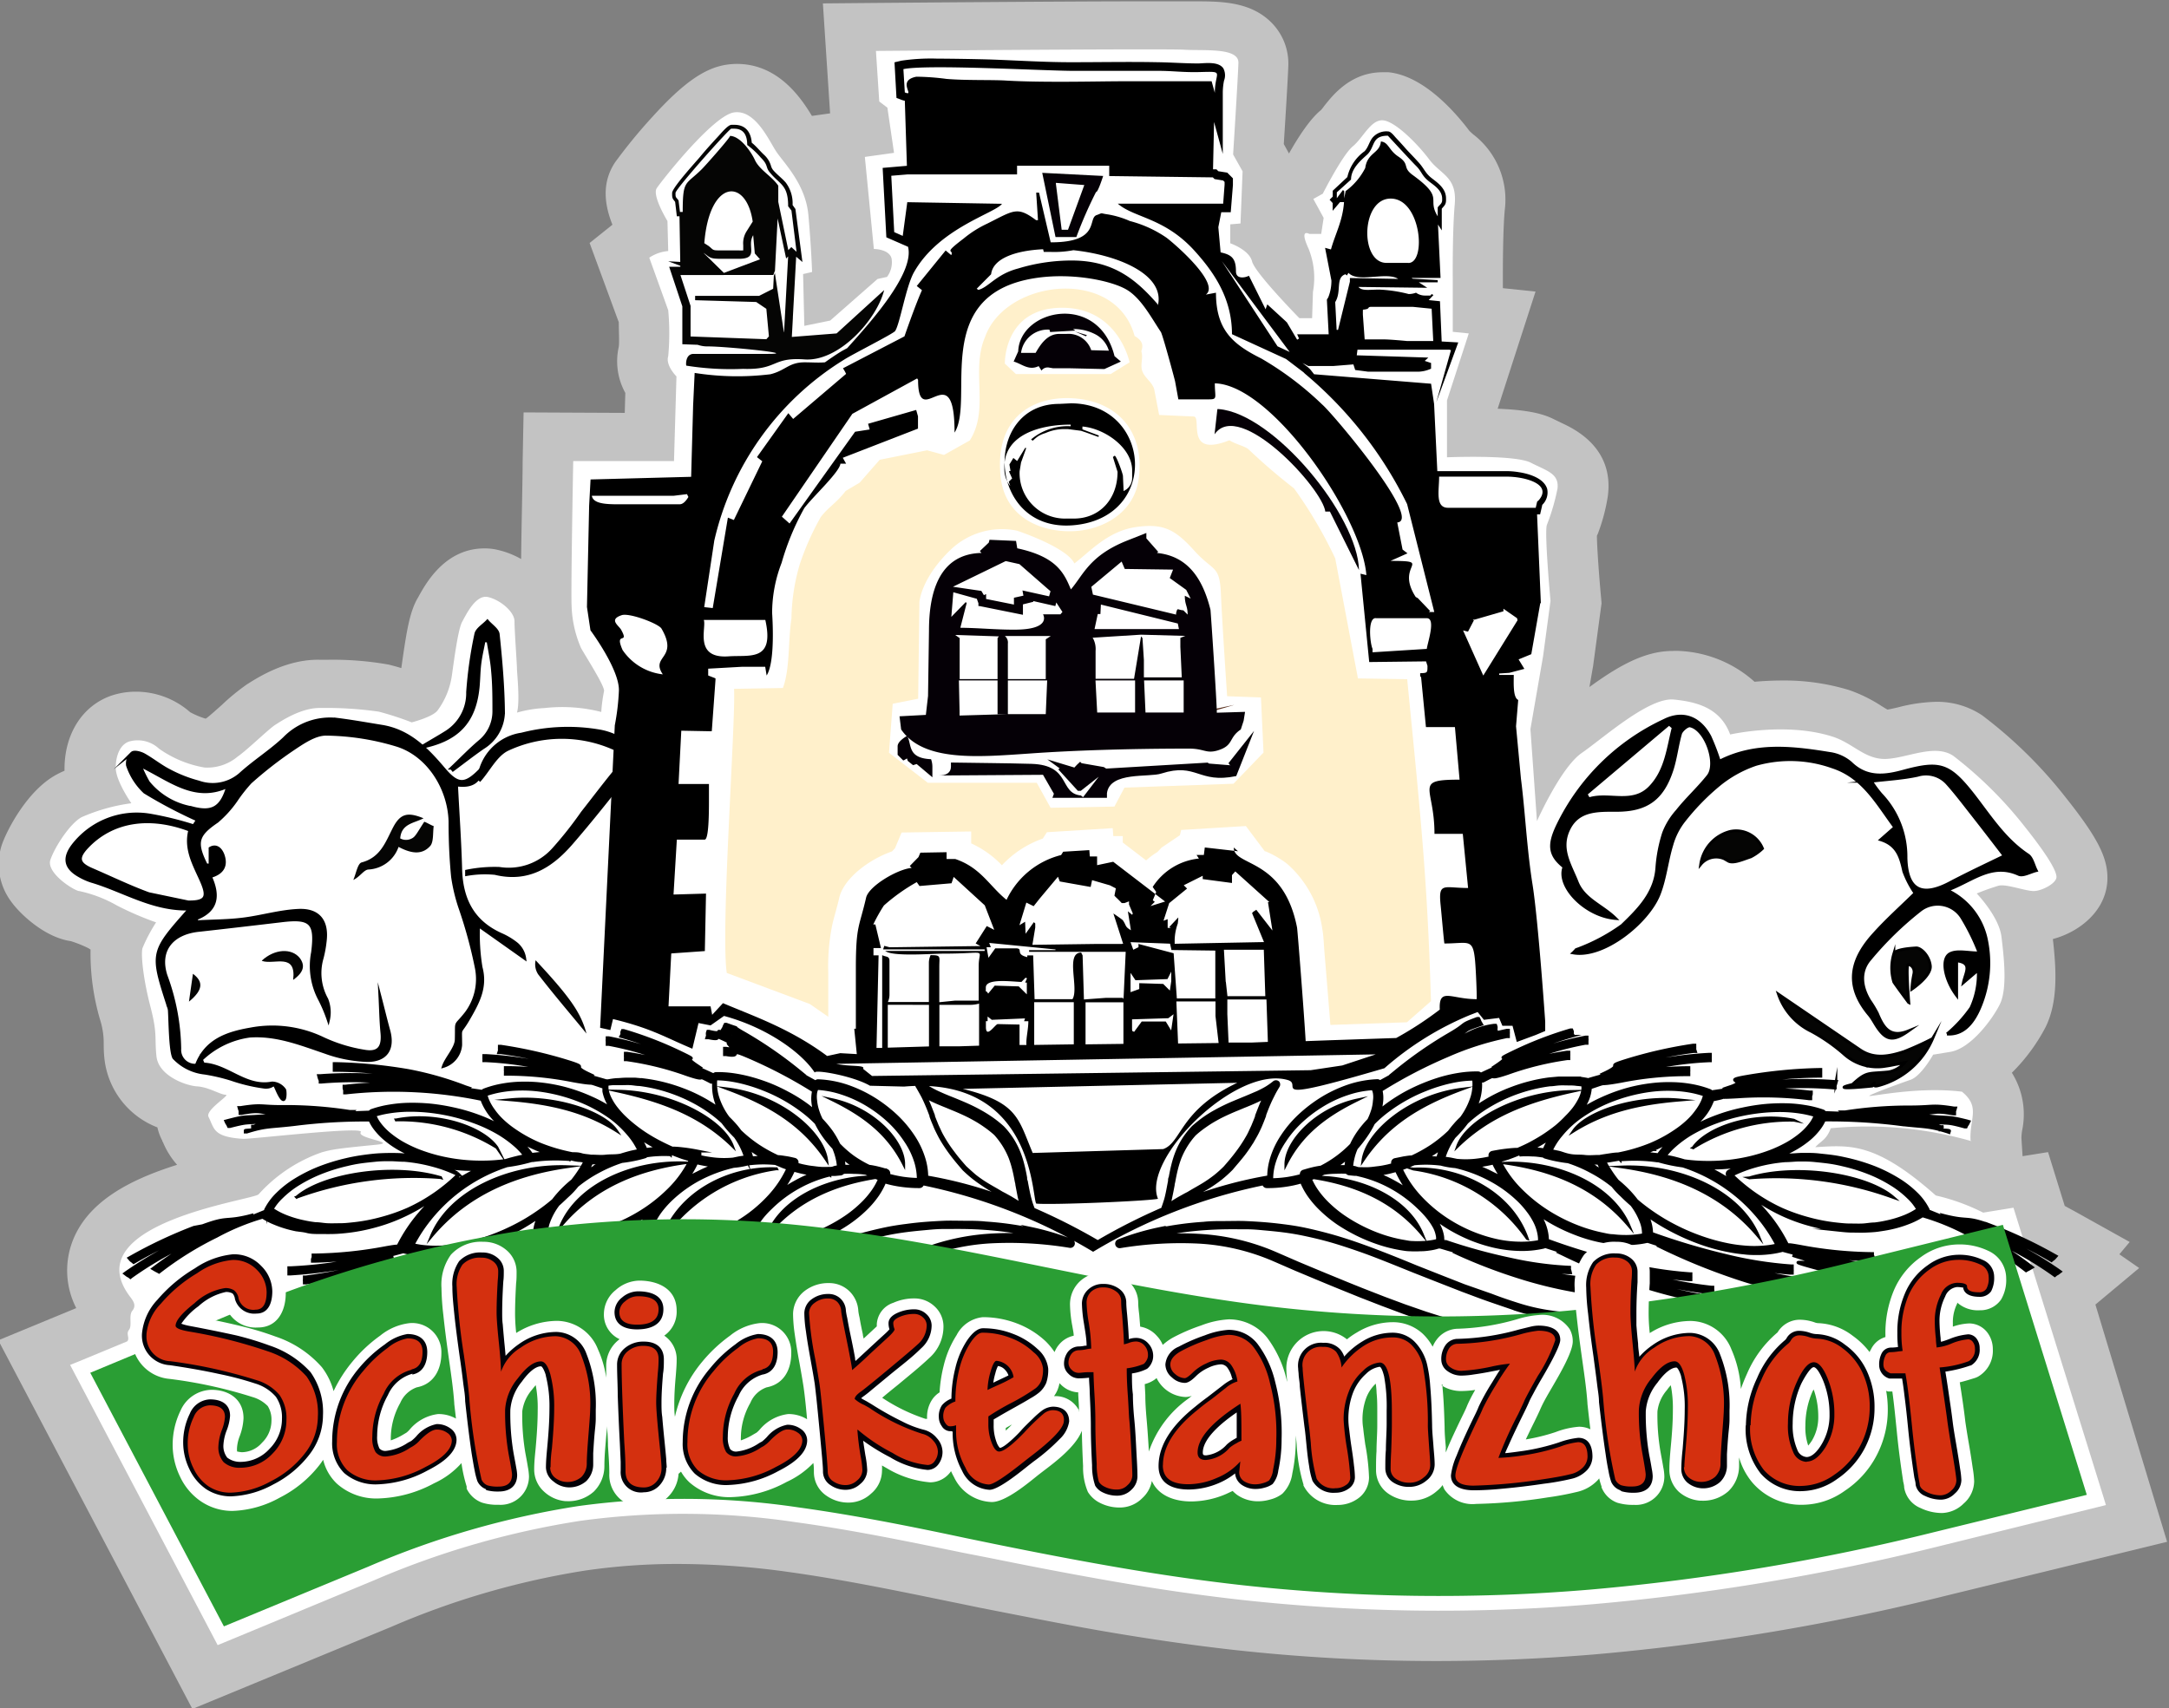
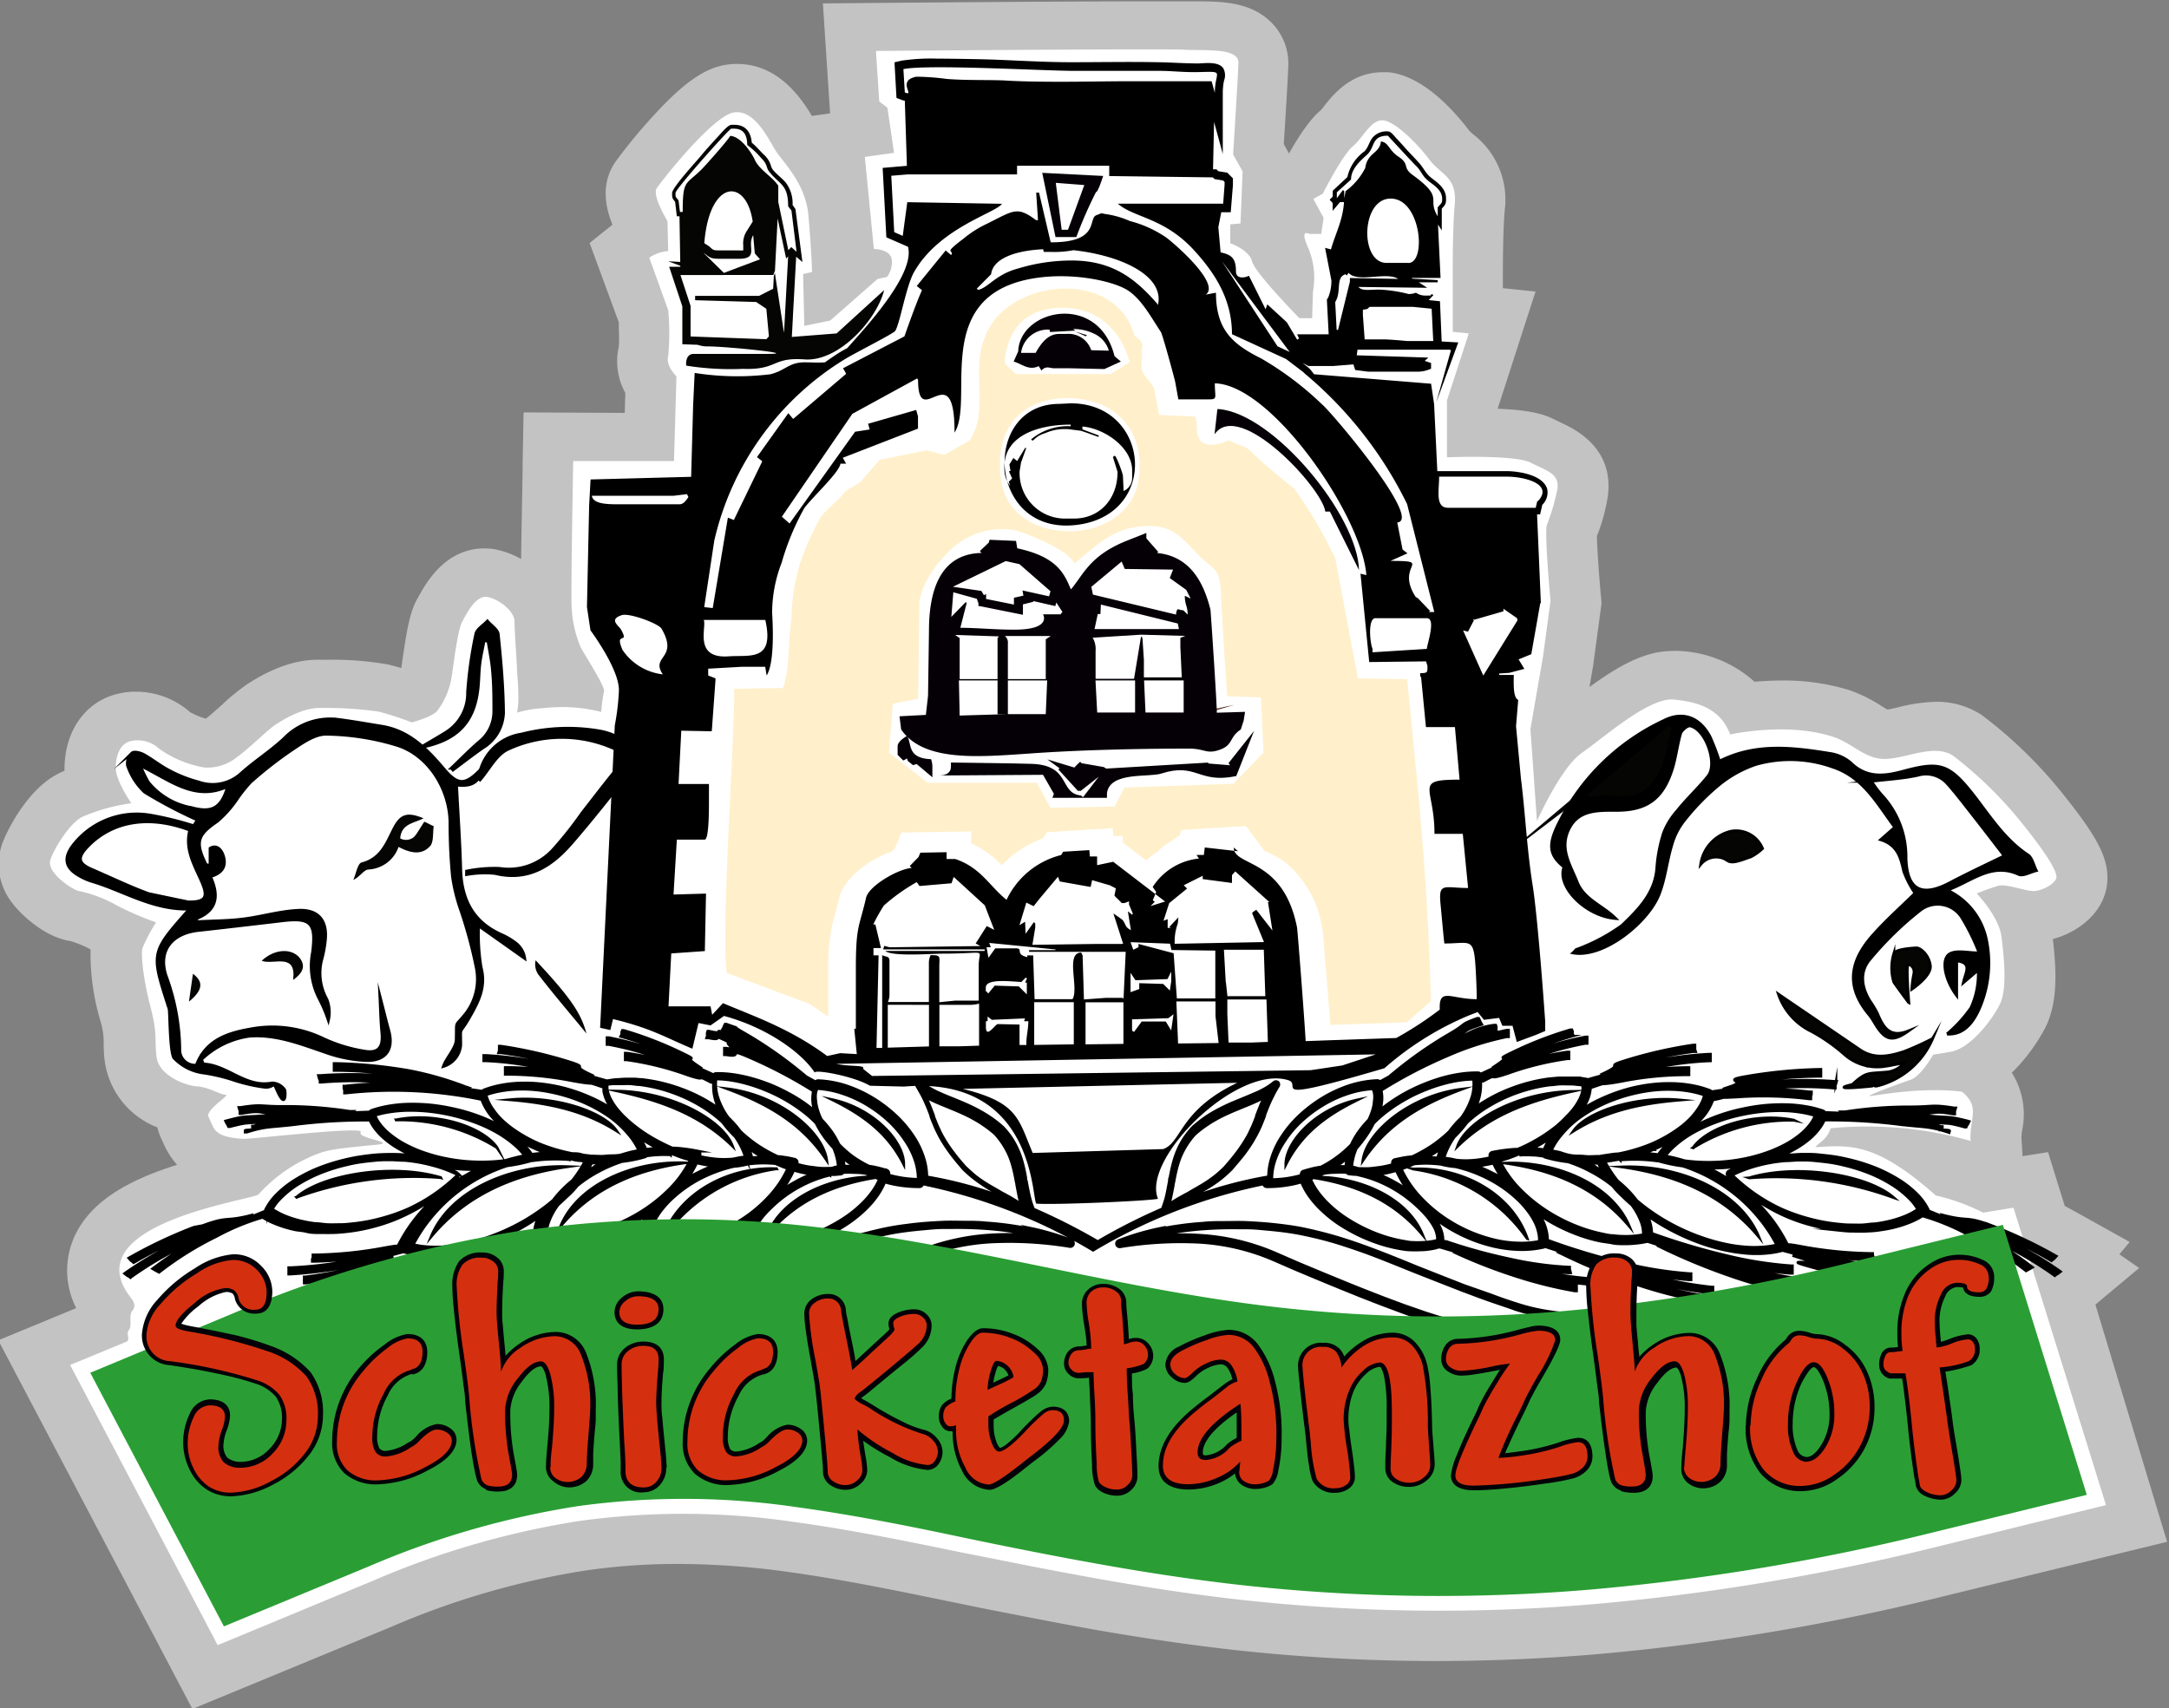
<svg xmlns="http://www.w3.org/2000/svg" id="Ebene_1" data-name="Ebene 1" width="229" height="180.4" viewBox="0 0 229 180.4">
  <rect x="0" y="0" width="229" height="180.4" fill="#808080" stroke="none" />
  <defs>
    <style>.cls-1,.cls-13,.cls-2{fill:#fff;}.cls-1{opacity:0.53;isolation:isolate;}.cls-3,.cls-5{fill:#050504;}.cls-10,.cls-11,.cls-12,.cls-13,.cls-14,.cls-3,.cls-4,.cls-5,.cls-8{fill-rule:evenodd;}.cls-4,.cls-5,.cls-6{stroke:#000;stroke-miterlimit:22.93;stroke-width:0.3px;}.cls-6{fill:none;}.cls-7{fill:#552b1a;}.cls-8,.cls-9{fill:#050006;}.cls-11{fill:#fff0cb;}.cls-12{fill:#2a9e34;}.cls-14{fill:#030007;}.cls-15{fill:#d4300f;}</style>
  </defs>
  <path class="cls-1" d="M5919.59,573.8l4.62-3.86-2.09-1.45,1.09-1.3-5.72-3.19-1.14-.62-1.76-5.68-2.69.43-.12-1.91a5.32,5.32,0,0,1,.08-.84,8.28,8.28,0,0,0-1.09-6.06,19.47,19.47,0,0,0,3.54-4.78c1.33-2.65,1.17-6,.79-9.34,2.77-.73,5.76-3,5.76-6.47,0-2.21-1.12-4.35-4.43-8.51a47.43,47.43,0,0,0-8.82-8.66,8.55,8.55,0,0,0-4.84-1.41,17.19,17.19,0,0,0-4,.58c-.34.08-.81.19-1.13.24-.19-.1-.46-.27-.67-.4a15.45,15.45,0,0,0-3.41-1.67,23.43,23.43,0,0,0-7.11-1c-1,0-2,.06-2.85.13a12.74,12.74,0,0,0-7.91-3.25,6,6,0,0,0-.74,0c-2.93,0-5.69,1.56-8.78,3.81l.39-2.24.89-6.61-.05-.59c-.22-2.37-.43-5.31-.44-6.51,0-.06.05-.13.08-.19a19.54,19.54,0,0,0,1.07-4c.69-5.15-3.55-7.13-4.95-7.78l-.68-.33c-1-.51-2.45-1-6-1.14l4-12.37-3.45-.36v-.76c0-1.35,0-5.3.2-7.48a8.69,8.69,0,0,0-3.33-8c-.15-.13-.36-.32-.41-.38-1.63-2.15-4.9-5.81-8.53-6.18-.21,0-.43,0-.64,0-3.34,0-5.24,2.41-6.15,3.56-.1.14-.25.33-.34.43-.49.4-1.6,1.43-3.38,4.59l-.55-1c.16-2.48.44-7,.48-8.33a6.12,6.12,0,0,0-1.72-4.43c-2.18-2.26-5.29-2.29-7.79-2.31-.44,0-.86,0-1.14,0s-.74,0-4.51,0c-8.77,0-28.22.17-28.42.17l-5.56.05.76,11.61-1.92.27c-1.2-2-3.62-5.49-7.91-5.49a7.33,7.33,0,0,0-1.15.09c-2.3.36-4.56,1.95-7.79,5.51a55.48,55.48,0,0,0-3.93,4.79c-1.22,1.84-1.32,4-.28,6.59l-2.41,1.93,3.08,8.37c0,1,.07,2.09,0,2.59a6.9,6.9,0,0,0,.69,4.87l-.06,2.11-10.68-.05-.1,5.18c0,1.95-.12,6.54-.16,10.3a9.15,9.15,0,0,0-2.42-.95,5.87,5.87,0,0,0-1.45-.17c-4.2,0-6.22,3.75-7,5.16l-.1.17c-.78,1.41-1.11,3.27-1.62,6.89l-.06.42c-.44-.14-.9-.26-1.33-.37a33.72,33.72,0,0,0-6.46-.51h-.79c-3.46-.09-6.47,1.81-7.58,2.51l-.1.06a22.83,22.83,0,0,0-2.68,2.19c-.49.44-1.31,1.17-1.57,1.36l-.15.1a8.8,8.8,0,0,1-1.63-.68,8.67,8.67,0,0,0-5.74-2.17,8.09,8.09,0,0,0-2.62.43c-3,1.06-4.91,4-4.91,7.74v.18a9.21,9.21,0,0,0-.83.4c-3,1.6-5.19,5.7-5.79,7.43a6.61,6.61,0,0,0,1,6c.9,1.26,3.5,3.76,6.28,4.16a12.69,12.69,0,0,1,1.83.73l.26.16a24.83,24.83,0,0,0,1,7.39,8.1,8.1,0,0,1,.39,2.48c0,.48,0,1.15.12,2a8.8,8.8,0,0,0,5.55,6.91,5.33,5.33,0,0,0,.51,1.39c0,.08.07.16.1.23a8.35,8.35,0,0,0,1.47,2.33c-5.05,1.59-9.6,3.94-11.13,8.31a8.69,8.69,0,0,0,.48,6.82l-8.23,3.4,20.49,38.93,21-8.67a84.53,84.53,0,0,1,20.52-5.95,67,67,0,0,1,9.76-.69,84.72,84.72,0,0,1,11.55.83c5.73.79,11.6,2,17.28,3.17l.65.13,2.42.5c5.11,1,9.28,1.83,13.13,2.49,4.8.82,9.19,1.45,13.41,1.93a194.64,194.64,0,0,0,21.6,1.2h0c5.46,0,11.05-.23,16.61-.69a239.88,239.88,0,0,0,37.39-6.25l23.17-5.65Z" transform="translate(-5698.36 -436.04)" />
  <path class="cls-2" d="M5906.53,556.55a40,40,0,0,0-14.88-1.37c-.48,1.28-1.09,1.36-1.63,2,3.66-.22,6.35-.55,12.72,5.1a21.86,21.86,0,0,1,5,1.81l3.2-.52,9.52,30.61.24.79-.8.2L5903,599.34a235.91,235.91,0,0,1-36.58,6.11,191.54,191.54,0,0,1-37.2-.49c-4.42-.5-8.77-1.14-13.1-1.89s-8.62-1.57-13-2.46L5800,600c-5.84-1.2-11.72-2.41-17.63-3.22a80.2,80.2,0,0,0-22.77-.14,89.73,89.73,0,0,0-21.78,6.29L5722,609.49l-.66.27-.33-.63-14.85-28.2-.4-.76.8-.32,5.24-2.17c.29-.36-.17-.77.18-1.21s-.05-1.51.34-2,.25-.88-.19-1.45c-6-7.82,13.07-10.26,13.54-10.87a16.07,16.07,0,0,1,6.64-4.42c1.08-.31,1.7-.41,5.8-.81,2.35-.23-2.13-.66-1.66-1.33s-11.64.76-12.44.71c-3.18-.21-3-1.07-3.63-2.31-.39-.74,2.37-2.35,1.8-2.35s-1.76-.8-3-.88-4.08-1.13-4.3-3.17.13-2.3-.65-5.3-1-5.51-.83-6.12a17.11,17.11,0,0,1,1.44-2.73,32.66,32.66,0,0,1-4.13-1.78,13.84,13.84,0,0,0-3.95-1.52c-.52,0-3.55-1.91-3.08-3.3s2.09-3.86,3.3-4.51a19.45,19.45,0,0,1,5.25-1.47s-1.65-2.35-1.65-3.74.52-2.47,1.39-2.77a3.3,3.3,0,0,1,3.17.74,11.67,11.67,0,0,0,4.82,2,5,5,0,0,0,3.51-1.17c1-.69,3.26-2.9,3.95-3.34s2.78-1.82,4.77-1.78a39.45,39.45,0,0,1,6.17.39,32.83,32.83,0,0,1,3.47,1.13s2.21-.56,2.73-1.26a8.18,8.18,0,0,0,1.52-3.77c.26-1.83.65-4.82,1.08-5.6s1.44-2.91,2.74-2.6,2.78,1.56,2.78,2.56.26,4.51.26,5,.34,3.47,0,4.64a12.76,12.76,0,0,1,2.9-.48,16.66,16.66,0,0,1,6,.41,16.86,16.86,0,0,1,.3-2.23c0-.61-1.87-3.52-2.43-4.51a12.06,12.06,0,0,1-1-4.43c-.09-1.47.17-15.32.17-15.32l10.64,0,.26-8.94s-1.18-1.18-.87-2.13a26.42,26.42,0,0,0,0-4.86l-2-5.55a4.21,4.21,0,0,1,2-.7l-.08-3.17s-1.65-2.69-1.13-3.47,5.94-7.68,8.16-8,3.64,2.87,4.42,4.08,3.13,3.43,3.43,6.77.39,6,.39,6l-.95.22.13,5.47,2.73-.56,5-4.39,1-.22a2.54,2.54,0,0,0,.48-1.95c-.26-1-1.87-1-1.87-1l-.95-9.72,3.08-.43-.7-4.77-.86-.65-.35-5.34s30.51-.26,32.55-.13,5.77-.26,5.72,1.39-.56,9.67-.56,9.67l1,1.78-.22,5.51-1.08.09,0,2s2,.69,2.3,1.91,5,6,5,6l1.34,0,.09-2.78a8.21,8.21,0,0,0-.48-4.6c-1-2.17.09-1.52.09-1.52l1.26,0,.26-1.69-1.09-2,1-.56s2.09-4.12,3.17-5,1.91-2.87,3.21-2.74,3.65,2.52,4.86,4.13,2.95,1.82,2.69,4.73-.21,8-.21,8v5.47l1.69.17-2.3,7.08v6s7.16-.3,8.85.57,3,1.13,2.82,2.73a22.64,22.64,0,0,1-1.13,3.86c-.26.92.39,8,.39,8l-.78,5.82-1.34,7.72.69,9.72s2.52-5.68,4.73-7.2,7.07-5.9,9.72-5.64,4.95,1,5.95,3.69c0,0,5.92-1.35,10.82.23,2.14.68,3.43,2.44,5.65,2.35s5.13-1.63,7.08-.33a42.62,42.62,0,0,1,7.62,7.57c2.38,3,3.28,4.58,3.28,5.23s-1.47,1.44-2.34,1.48-2.95-.78-3.78-.56a23.92,23.92,0,0,0-2.3.82s2.35,2.43,2.61,4.56.65,5.51-.18,7.16-3.08,4.64-5.2,5l-1.83.3s-1.26,2.26-2.38,2.65-3.5,1.25-4.29,1.64,4.64-1,9.71-.38c2,1.63.77,2.85.91,5.16Zm-145.45-31c-.06,1-.09,1.31-.09,1.31l-.61,14.75a17.65,17.65,0,0,1-1.35-2.3c-.39-.91-3.77-4-4.6-4.64a27.7,27.7,0,0,0-3.56-2.39,5.58,5.58,0,0,1-1.59-2.06,13.16,13.16,0,0,1,2.52,0c1.47.13,3.95-.7,5.38-1.14s2.83-2.7,3.9-3.53Z" transform="translate(-5698.36 -436.04)" />
  <path class="cls-3" d="M5726,537.48c1.35-1.25,3.14-1.34,4-.29.61.81.43,1.52-.69,2.33.36-2.92-2-1.58-3.26-2Z" transform="translate(-5698.36 -436.04)" />
  <path class="cls-3" d="M5718.73,538.87c1.14.84,1.06,1.73-.42,2.94.13-.95.27-1.91.42-2.94Z" transform="translate(-5698.36 -436.04)" />
  <path class="cls-3" d="M5760.28,545.18c-1.82-2.22-3.36-4-5.1-6.25a1.93,1.93,0,0,1-.27-1.49c3.8,4.07,4.79,5.62,5.37,7.74Z" transform="translate(-5698.36 -436.04)" />
  <path class="cls-4" d="M5718.6,521.33a7.61,7.61,0,0,1-4.57-2.68,13.39,13.39,0,0,1-.85-1.76c3.14,1.52,5.74,3.82,9.22,2.2-.66,2.26-1.63,2.83-3.8,2.24Zm-.38,9.95-4.16-.87c-2-.73-4-1.7-6-2.56-1.44-.62-1.57-1.22-.5-2.36,2.61-2.76,6.51-3.43,10.84-1.79-.52,2,.45,3.64,1.2,5.33s.58,2.29-1.39,2.25Zm30.68,2.53,4.86,3.44a2.47,2.47,0,0,0-.84-1.54,7.33,7.33,0,0,0-1.66-1c-3-1.35-4.17-3.74-4.26-6.89-.08-3-.29-5.89-.44-8.89,1.33.18,2.36-.11,2.66-1.56l-.1-.09c-1.67,1.73-2.43,1.69-3.91-.06-1.76-2.07-3.62-4-6.49-4.48-1.55-.25-3.1-.53-4.67-.73a6.74,6.74,0,0,0-5.69,2c-1.45,1.36-3.16,2.43-4.63,3.77a4.43,4.43,0,0,1-4.39.84,14.37,14.37,0,0,1-3.09-1.21c-.94-.48-1.78-1.17-2.71-1.69-.36-.19-1-.36-1.24-.17a1.5,1.5,0,0,0-.48,1.31,6.85,6.85,0,0,0,1.81,2.83,49.65,49.65,0,0,0,5.58,2.94l-.41.61a34.72,34.72,0,0,0-4.62-1.13,8.5,8.5,0,0,0-8.14,3.22c-1,1.34-.79,2.36.68,3.19a6.58,6.58,0,0,0,1.27.57c3.41,1,6.51,3.07,10.37,2.94-4.07,4.59-4.07,4.58-2.22,10.31a1.47,1.47,0,0,1,.1.4c.07,1.14.09,4.3.47,5a5.23,5.23,0,0,0,3.28,1.62,20,20,0,0,1,2.78.65,18,18,0,0,0,3.56.84c1.06.05.82-.74,1.26.28,1,2.26.91.12.83,0a1.65,1.65,0,0,0-1.34-.73c-2.77.54-4.67-1.87-7.2-2-.07,0-.13-.21-.26-.47a9.13,9.13,0,0,1,5.12-2.48c2.82-.19,5.36.83,7.95,1.71a14.53,14.53,0,0,0,4.45.87c2,0,2.8-1.22,2.27-3.16-.32-1.16-.6-2.33-.94-3.64.07,1.35.09,2.61.21,3.86.15,1.52-.34,2.21-1.84,1.95a16.37,16.37,0,0,1-4.35-1.33,12.4,12.4,0,0,0-7.73-1c-2.41.42-4.68,1.18-5.67,3.81a1.62,1.62,0,0,1-1.75-1.73,23.16,23.16,0,0,0-1.45-7.72c-.86-2.65.61-4.47,3.42-4.78s5.79-.66,8.68-1c3.19-.4,3.77.15,3.37,3.32a7.5,7.5,0,0,0,.76,5,16,16,0,0,1,.91,2.17,3.73,3.73,0,0,0-.17-2.23,5.66,5.66,0,0,1-.5-4.3,11.74,11.74,0,0,0,.33-1.77c.28-2.15-.65-3.41-2.82-3.31-2,.09-3.9.68-5.87.92-1.59.2-3.2.19-4.79.28-.07-.1-.13-.2-.19-.3,2.36-.89,2.44-2.54,1.56-4.47,1.24-.35,1.72-1.09,1.35-2.22-.26-.76-.78-1.13-1.39-.76,0,.7,0,1.23,0,1.76h-.4c-1.21-2.41-.95-3.17,1.15-4.6a11.5,11.5,0,0,0,2-2.21,16,16,0,0,1,1.51-1.92,41.94,41.94,0,0,1,4.36-3.41c1.12-.75,2.44-1.69,3.66-1.67a26.65,26.65,0,0,1,7.36,1.14c3.36,1,5.6,4.56,5.69,8.09,0,2,.08,3.91.27,5.84a18.49,18.49,0,0,0,.77,3.23,48.65,48.65,0,0,1,1.74,6.38,6,6,0,0,1-1.06,4.74c-1.26,1.62-1,.63-1.06,2.8,0,.91-1.08,2-1.36,2.86a2.56,2.56,0,0,0,1.83-2.26c0-2.09-.18-1,.82-2.73s1.9-3.34,1.33-5.47a21.39,21.39,0,0,1-.27-4.2Z" transform="translate(-5698.36 -436.04)" />
-   <path class="cls-3" d="M5865.81,519.89c.09.17.19.34.29.51,2.12-.69,4.63.71,6.49-1.25,1.68-1.76,1.87-4.1,2.43-6.28l-.44-.38-8.77,7.4Zm30.13-1.35a12.66,12.66,0,0,0,1,1.36,9.54,9.54,0,0,1,2.65,6.73c.09,3.47,1.71,4.22,4.78,2.55,1.91-1,3.9-1.93,5.6-2.76-.95-1.24-2.13-2.78-3.33-4.31-.89-1.13-1.76-2.29-2.72-3.36a3,3,0,0,0-3.1-.84c-1.58.34-3.22.43-4.92.63Zm4.62,11.83a10.31,10.31,0,0,1-1.2-2.31c-.32-1.45-.65-2.79-2.44-3.35l1.49-1.31c-1.84-2.47-3.33-5.31-6.57-6.37a13.27,13.27,0,0,0-8.1-.27,12.41,12.41,0,0,0-4,2.25,24.6,24.6,0,0,0-3.55,3.66,7.27,7.27,0,0,0-1.31,2.55c-.53,1.72-.7,3.57-1.35,5.24-1.17,3-5.89,6.79-9.09,6.2.19-.17.31-.37.46-.39a19.74,19.74,0,0,0,4.71-2.51c1.73-1.67,3.49-3.41,3.68-6.08A15.57,15.57,0,0,1,5874,524a7.52,7.52,0,0,1,1.43-2.33c1-1.27,2.25-2.4,3.27-3.69s-.23-4.93-1.9-5.29c-.27-.06-.86.44-1,.78-.36,1.24-.5,2.54-.88,3.77-1,3.15-2.68,4.38-5.93,4.37-1.94,0-4-.08-5,2s.15,3.72.88,5.57,2.68,2.47,4.07,3.85c-3.2-.25-6.25-3.4-5.45-5.44-1.59-1.25-1.64-2.36-.69-4.36a23.5,23.5,0,0,1,11.27-11.12c2-1,3.76-.28,4.82,1.71a24.44,24.44,0,0,1,1,2.61c3.76-1.93,7.7-1.47,11.63-.83a4.32,4.32,0,0,1,2.24,1c1.71,1.68,3.66,1.4,5.62.86,3.72-1,4.73-.75,7.18,2.33,1.82,2.31,3.36,4.84,5.9,6.53.46.3.6,1.09.89,1.65-.63.15-1.4.61-1.86.4-2.88-1.3-4.91.71-7.55,1.67a7.41,7.41,0,0,1,4.18,5.43,12,12,0,0,1-.69,6.85c-.91,2.22-2.11,3-3.51,2.91a14.2,14.2,0,0,0,2.53-2.76,8.59,8.59,0,0,0,.77-4l-1.57,1.34c.23-1.11,1-2.1-.71-2.31v3.66c-1.26-1.67-1.69-3.91-.68-4.42.76-.38,1.88-.07,3.06-.07a22.65,22.65,0,0,0-1.77-3.63,3,3,0,0,0-4.5-.84,34.8,34.8,0,0,0-5.28,5.16c-1.09,1.28-.9,2.9,0,4.36a11.44,11.44,0,0,1,.8,1.33c.6,1.44,1.29,2.67,3.29,1.85-1.61,1.15-2.36,1-3.3-.39-.29-.43-.52-.9-.85-1.3-2.72-3.23-1.83-6,.53-8.58,1.34-1.49,2.85-2.83,4.29-4.25Z" transform="translate(-5698.36 -436.04)" />
+   <path class="cls-3" d="M5865.81,519.89l-.44-.38-8.77,7.4Zm30.13-1.35a12.66,12.66,0,0,0,1,1.36,9.54,9.54,0,0,1,2.65,6.73c.09,3.47,1.71,4.22,4.78,2.55,1.91-1,3.9-1.93,5.6-2.76-.95-1.24-2.13-2.78-3.33-4.31-.89-1.13-1.76-2.29-2.72-3.36a3,3,0,0,0-3.1-.84c-1.58.34-3.22.43-4.92.63Zm4.62,11.83a10.31,10.31,0,0,1-1.2-2.31c-.32-1.45-.65-2.79-2.44-3.35l1.49-1.31c-1.84-2.47-3.33-5.31-6.57-6.37a13.27,13.27,0,0,0-8.1-.27,12.41,12.41,0,0,0-4,2.25,24.6,24.6,0,0,0-3.55,3.66,7.27,7.27,0,0,0-1.31,2.55c-.53,1.72-.7,3.57-1.35,5.24-1.17,3-5.89,6.79-9.09,6.2.19-.17.31-.37.46-.39a19.74,19.74,0,0,0,4.71-2.51c1.73-1.67,3.49-3.41,3.68-6.08A15.57,15.57,0,0,1,5874,524a7.52,7.52,0,0,1,1.43-2.33c1-1.27,2.25-2.4,3.27-3.69s-.23-4.93-1.9-5.29c-.27-.06-.86.44-1,.78-.36,1.24-.5,2.54-.88,3.77-1,3.15-2.68,4.38-5.93,4.37-1.94,0-4-.08-5,2s.15,3.72.88,5.57,2.68,2.47,4.07,3.85c-3.2-.25-6.25-3.4-5.45-5.44-1.59-1.25-1.64-2.36-.69-4.36a23.5,23.5,0,0,1,11.27-11.12c2-1,3.76-.28,4.82,1.71a24.44,24.44,0,0,1,1,2.61c3.76-1.93,7.7-1.47,11.63-.83a4.32,4.32,0,0,1,2.24,1c1.71,1.68,3.66,1.4,5.62.86,3.72-1,4.73-.75,7.18,2.33,1.82,2.31,3.36,4.84,5.9,6.53.46.3.6,1.09.89,1.65-.63.15-1.4.61-1.86.4-2.88-1.3-4.91.71-7.55,1.67a7.41,7.41,0,0,1,4.18,5.43,12,12,0,0,1-.69,6.85c-.91,2.22-2.11,3-3.51,2.91a14.2,14.2,0,0,0,2.53-2.76,8.59,8.59,0,0,0,.77-4l-1.57,1.34c.23-1.11,1-2.1-.71-2.31v3.66c-1.26-1.67-1.69-3.91-.68-4.42.76-.38,1.88-.07,3.06-.07a22.65,22.65,0,0,0-1.77-3.63,3,3,0,0,0-4.5-.84,34.8,34.8,0,0,0-5.28,5.16c-1.09,1.28-.9,2.9,0,4.36a11.44,11.44,0,0,1,.8,1.33c.6,1.44,1.29,2.67,3.29,1.85-1.61,1.15-2.36,1-3.3-.39-.29-.43-.52-.9-.85-1.3-2.72-3.23-1.83-6,.53-8.58,1.34-1.49,2.85-2.83,4.29-4.25Z" transform="translate(-5698.36 -436.04)" />
  <path class="cls-4" d="M5865.81,519.89c.09.17.19.34.29.51,2.12-.69,4.63.71,6.49-1.25,1.68-1.76,1.87-4.1,2.43-6.28l-.44-.38-8.77,7.4Zm30.13-1.35a12.66,12.66,0,0,0,1,1.36,9.54,9.54,0,0,1,2.65,6.73c.09,3.47,1.71,4.22,4.78,2.55,1.91-1,3.9-1.93,5.6-2.76-.95-1.24-2.13-2.78-3.33-4.31-.89-1.13-1.76-2.29-2.72-3.36a3,3,0,0,0-3.1-.84c-1.58.34-3.22.43-4.92.63Zm4.62,11.83a10.31,10.31,0,0,1-1.2-2.31c-.32-1.45-.65-2.79-2.44-3.35l1.49-1.31c-1.84-2.47-3.33-5.31-6.57-6.37a13.27,13.27,0,0,0-8.1-.27,12.41,12.41,0,0,0-4,2.25,24.6,24.6,0,0,0-3.55,3.66,7.27,7.27,0,0,0-1.31,2.55c-.53,1.72-.7,3.57-1.35,5.24-1.17,3-5.89,6.79-9.09,6.2.19-.17.31-.37.46-.39a19.74,19.74,0,0,0,4.71-2.51c1.73-1.67,3.49-3.41,3.68-6.08A15.57,15.57,0,0,1,5874,524a7.52,7.52,0,0,1,1.43-2.33c1-1.27,2.25-2.4,3.27-3.69s-.23-4.93-1.9-5.29c-.27-.06-.86.44-1,.78-.36,1.24-.5,2.54-.88,3.77-1,3.15-2.68,4.38-5.93,4.37-1.94,0-4-.08-5,2s.15,3.72.88,5.57,2.68,2.47,4.07,3.85c-3.2-.25-6.25-3.4-5.45-5.44-1.59-1.25-1.64-2.36-.69-4.36a23.5,23.5,0,0,1,11.27-11.12c2-1,3.76-.28,4.82,1.71a24.44,24.44,0,0,1,1,2.61c3.76-1.93,7.7-1.47,11.63-.83a4.32,4.32,0,0,1,2.24,1c1.71,1.68,3.66,1.4,5.62.86,3.72-1,4.73-.75,7.18,2.33,1.82,2.31,3.36,4.84,5.9,6.53.46.3.6,1.09.89,1.65-.63.15-1.4.61-1.86.4-2.88-1.3-4.91.71-7.55,1.67a7.41,7.41,0,0,1,4.18,5.43,12,12,0,0,1-.69,6.85c-.91,2.22-2.11,3-3.51,2.91a14.2,14.2,0,0,0,2.53-2.76,8.59,8.59,0,0,0,.77-4l-1.57,1.34c.23-1.11,1-2.1-.71-2.31v3.66c-1.26-1.67-1.69-3.91-.68-4.42.76-.38,1.88-.07,3.06-.07a22.65,22.65,0,0,0-1.77-3.63,3,3,0,0,0-4.5-.84,34.8,34.8,0,0,0-5.28,5.16c-1.09,1.28-.9,2.9,0,4.36a11.44,11.44,0,0,1,.8,1.33c.6,1.44,1.29,2.67,3.29,1.85-1.61,1.15-2.36,1-3.3-.39-.29-.43-.52-.9-.85-1.3-2.72-3.23-1.83-6,.53-8.58,1.34-1.49,2.85-2.83,4.29-4.25Z" transform="translate(-5698.36 -436.04)" />
  <path class="cls-5" d="M5902.42,545.67a8.63,8.63,0,0,1-5.71,5c-1.05.31,0-.81-.78.06.95-.09-5.07.56-2-.17,1.56-1.43,1.63-1.1,3.84-1.33a3,3,0,0,0,1.71-1c-.67.13-1.34.3-2,.39a5.23,5.23,0,0,1-4.45-1.29,18.85,18.85,0,0,0-3.42-2.38,6.79,6.79,0,0,1-3.48-3.92l8.64,5.89c1.5,1,3.09.66,4.62.16a31.17,31.17,0,0,0,3-1.36Z" transform="translate(-5698.36 -436.04)" />
  <path class="cls-3" d="M5884.44,525.64a5.2,5.2,0,0,1-1.24.88c-.78.25-1.85.75-2.38.44a2.12,2.12,0,0,0-2.9.35,4.2,4.2,0,0,1,3.11-3.47,3,3,0,0,1,3.41,1.8Z" transform="translate(-5698.36 -436.04)" />
  <path class="cls-6" d="M5884.44,525.64a5.2,5.2,0,0,1-1.24.88c-.78.25-1.85.75-2.38.44a2.12,2.12,0,0,0-2.9.35,4.2,4.2,0,0,1,3.11-3.47,3,3,0,0,1,3.41,1.8Z" transform="translate(-5698.36 -436.04)" />
  <path class="cls-7" d="M5811.21,512.13h1.63c.33,0,.71,0,1.12,0l1.33,0c.47,0,1-.07,1.48-.09s1-.06,1.59-.11l1.63-.14c.55-.05,1.09-.12,1.63-.18l.8-.08.78-.11,1.47-.2,1.31-.22c.4-.08.78-.12,1.11-.19s.61-.14.85-.18l.74-.16-.73.22-.83.24a11.09,11.09,0,0,1-1.1.27l-1.31.28-1.47.25-.78.12-.8.1c-.54.06-1.09.14-1.63.19l-1.65.13c-.54,0-1.07.06-1.59.08l-1.49,0-1.34,0c-.42,0-.79,0-1.13,0l-.87-.07-.75-.06Z" transform="translate(-5698.36 -436.04)" />
  <path class="cls-8" d="M5813,471.55l.12-.12-1.26-.38,1.14.5Zm-7.14,1.6-.48,1.07c.85.23,1.59,1,2.64.48l.3.47a.8.8,0,0,1,.77-.32l.47.08h1.84l3.56.08,1.74-.79-.67-.57c-1.67-6.76-10-5-10.17-.5Zm5.8-2.37a5.06,5.06,0,0,1,2.36.57,2.84,2.84,0,0,1,1.41,1.72l-1.86-.05a2.53,2.53,0,0,0-2.61-1.72h-.77c-1.29,0-2,1.16-2.49,2h-1.54a2.84,2.84,0,0,1,3-2.45l.07.25,2.67-.15-.25-.17Z" transform="translate(-5698.36 -436.04)" />
  <path d="M5806.6,483.33l-.85,1.39-.4-.32-.42.69.12.67-.17.05.34.75-.35.35.15.45a2.86,2.86,0,0,1-.62-1.85v-.17c0-3.48,3.92-4.47,7-4.46v.17a6,6,0,0,0-4.18,1.39l.17.14s.08-.09.08-.07.12-.12.17-.15a3.69,3.69,0,0,1,.35-.27,3.39,3.39,0,0,1,.75-.32,4.9,4.9,0,0,1,1.89-.42l.47,0,1.39.18.45.15,1.39.5.05-.15-1.74-.65v-.3c2.27.18,5.25,2.18,5.25,4.64v.77a1.51,1.51,0,0,1-.62,1.24l-.28.17-.07-1.56c.05-.13-.74-2.32-.89-2.17l-.17.13.34,1.09.15.47c0,2.89-1.9,4.95-4.63,4.94h-.77a4.8,4.8,0,0,1-4.94-5l.15-.92.52-1.44,0-.12Zm5.13,8.17c9.16-.83,8.15-12.86-.31-12.87l-1.22.06c-8.18,0-7.67,13.64,1.53,12.81Z" transform="translate(-5698.36 -436.04)" />
  <path class="cls-9" d="M5838.29,490.06h.48l3.07,6.18c-.11-5.72-9-16.53-14.79-17l-.16,0-.3,2.66c2.62-3.8,11.46,5.77,11.7,8.2Z" transform="translate(-5698.36 -436.04)" />
  <path class="cls-10" d="M5807.4,557.81c-1.54-3.61-1.52-5.34-7.4-6.79l.05,0,28.94-.64c-6.12,2.9-5.85,6.3-7.82,7l-13.77.41Zm-17.9-8.94c.18-.39-1.47-.18-2.84-.49l56.95-1-3.54,1.17-3.33.5-46.31.61-.93-.74ZM5764,501c.82-.27,3.9.9,4.2,1.42,1.86,3.19-1.2,2.86.14,4.83a5.93,5.93,0,0,1-4.25-2.57c-.91-2.07.75-.5-.14-2.12-.25-.47-1.37-1.09.05-1.56Zm-3.16-12.61,1.55,0,1.71,0,.77,0,1.22,0,3.41,0,1.39-.17.15.3c-.17.28-.5.77-.92.77h-5.72c-1.62,0-3.43.09-3.56-.93Zm65.85,53.4,0,1.55.33,2.84-4.28.05-.18-4.44Zm-8.13-6.11,0,.38-.55.27-.29-.8,4.17.16.15.67,4.63.06,0,5.05h-4.06l-.34-4.77-3.78-1Zm-.68,8,3.83-.12.55-.42-.25,1.71-.57-.94-2.54,0-.8,1.09c-.17-.09-.22,0-.22-.37v-1Zm-.14-4.88.5.75,3.38-.12.4-.79,0,1-.15,1-.7-.7-2.53-.08v.62l-.92.33v-2Zm-.77-3.16-.15.08H5814l-6.64.09.3-1.82v-.44l-.15-.13-.87,1.22-.05-1.27-.6.37.73-2.39.77.38.65-.82,1.92-2.29.19.5,3.26.58.15-.72,1.89.55.62.32-.15.77.15.16.15.14.15.15.15.15.17.18h.3l.47-.18v.33l.4.95-.07.14-.45-.37.32,2c-.67-.4-.45-.47-.85-1.05-.1-.12-1-.72-1-.72l1,3.11Zm-14.53,4.83v-.15c0-1,2.71-.62,3.76-.59l.44-.45.15.07-.2.45.18,0v1.24l-.85-.84-2.54-.08-.69.84c-.3-.5-.25.05-.25-.54Zm-6,1.68v4.39l-4.35.13,0-4.53Zm5.29-.14,0,4.45-2.19.07h-2v-4.38h3.23a3.72,3.72,0,0,0,1-.14Zm.14-6.07-9.58.13-.57-.15-.12.37h10.72v.17h-10.5c.79.62,4.87.28,6.17.28,4.8,0,3.71-.61,3.7,1.25v3.71h-2.47l-1.69.17v-3.73c0-1.12.22-1.24-.92-1.24a2,2,0,0,0-.18.77v4.18h-4.33a1.86,1.86,0,0,0,.17-.77v-3.56c0-.55-.35-.4-.77-.62l0,9.8h-.6l.22-9.78-.54,0v-.77h.62l.17,0-.59-2.49-.22,0a17.17,17.17,0,0,1,1.12-2,19.68,19.68,0,0,1,3.47-2.47l.29.41,3.38-.29.23-.67,3.28,3,1,2.59-.79-.4-1.17,1.84.47.25Zm1.83,8.24c-.25,0-1.25,1.61-1.25.29v-.6h.18v-.49l.44.35,3.51-.15-.1.3h.45c0,.89-.26,1.8-.2,2.51h-.48l-.25,0v-2.16Zm3.86-2.31h4.17v4.45l-4.18.06,0-3.45,0-1.07Zm9.35-.46h-1.79l-2.32.17-.14-4.65-.15-.3c-1.71,0-.2,3.78-.92,4.92h-4l-.15-4.62-.62,0v.18c-1.36-.31-.34-.92-1.22-.93h-2.16l-.72,1-.2-1.12h.45l-.17-.45,7,.69v.07h-2.79v.18h5.57l4.63,0-.23,5Zm.06,4.86-4,.05v-4.44h4l0,.92v3.46Zm14-14.14-.28.18-.14.15,1.26,3.06-9.43.18v-.45a5.57,5.57,0,0,1,.33-1.69l.05-.49,0-.15-.94,1,.15.1h-.33v-.92l-.44.17.6-1.86,1.89-1.54-.35-.35,2-1,0,.35,3.09.41,0-.2v-.63l.35-.39,3.6,3.24-.15,0,.47,3-1.71-2.2Zm-3.2,7.61-.19-3.41h2.21l2,0,.16,4.9h-4l-.17-1.54Zm.17,1.84h4.13l.15,4.48-1.7.07h-2.45l-.13-3v-1.57Zm-54.43-28.34.39-5.4v-.17l-.77-.3v-.72l3.56-.2h2.46l.15.92c.94-1.47.6-6.22.58-6.62a14.68,14.68,0,0,1,1-5.27,27.16,27.16,0,0,1,2.4-5.79c.92-1.22,3.74-3.82,3.81-4.69h.6l-.35-.62,7.94-3.08V480l-.19-.67-5.08,1.46.17.6-1.54.24-6.92,9.69-.81-.72,7.44-10.86,6.84-3.74.1.15c0,5.59,3.86-2.86,3.85,5.57,2.19-3.47-2.59-14.53,8.43-16.3,4-.64,8.17.28,9.73,1.2s2.63,3,3.62,4.47c.2.3,1.53,5.25,1.51,5.25l.34,1.87H5826c.94,0,.62-.18.62-1.69,6,.13,15.52,14,16,20.25l-.62-.15.92,9.33,6-.07.15.47c0,.75,0,.75-.77.78v.29l.1.15.51,5.25,3.06,0,.49,5.55c-4.93,0-2.64.74-2.65,5.72h2.79l.2,0,.56,5.72c-2.54,0-3.14-.65-2.91,1.71.09.85.36,4,.41,4.15,2.54,0,3-.59,3.23,1.75.1,1,.22,4.06.17,4.13-2.71,0-4-1.29-3.89,1.1a36.22,36.22,0,0,1-4.6,3l-7.09.24-2.47.09c-.16-2.82-.85-11.65-.91-12-1.46-7.42-6.68-6.4-6.68-8.44l.45.39-3.51-.4-.1.79h-.77l.25.38a6.6,6.6,0,0,0-4.88,3l.37.53-.36.88.21.16-.45.45,1.54-.48-5.48-4.2-1.7.36v-.92h-.77l-.05-.67-2.76.17-.22.35a8.73,8.73,0,0,0-5.76,4.73c-1.8-1.44-2.7-3.39-5.41-4.31h-.92l0-.72-2.77.05-.2.47-.92.94.2.2c-1.47.12-4.53,1.91-4.81,3.15-.72,3.13-1.07,2.89-1.08,7.34v6.49l-.17,0,.27,2.68-1.75-.1-1.38.3c-3.92-2.91-7.83-4.23-11-5.58l-1.14,1.23-.17-.89-1.11,0-3.33,0,.29-5.59,3.55-.25,0-.2.12-5.87-3.43.1.35-5.8h2.94c.44,0,.45-2.86.45-4.18v-1.69H5770l.29-5.63,3.18.06Zm-.85-11.74h6.5c1,4.45-1.65,3.68-3.91,3.85-3.69.24-2.26-3.09-2.59-3.86Zm48-33.25c-2.11-2.42-4.49-4.66-9-4.7a19.36,19.36,0,0,0-5.8.84c-2.36.62-3.13,2-4.21,2.26l-.17-.12L5803,465c.19-1.66,2.55-2.5,5.49-2.64l.07.28h.67a10.8,10.8,0,0,0,2.46-.18c4.81.52,9.68,2.6,8.92,5.83Zm22.95,33.07h5.39c1,0,.05,2.67,0,3.24l-5.73.36v-.37c-.25-.52-.55-3.24.33-3.24Zm-69.88-8A30.43,30.43,0,0,1,5787.51,474c.8-.52,5.18-2.73,5.35-3,.5-.68,1.15-4.73,2-6.22,2.64-4.67,8.59-6.23,9.29-7.22l-10-.17-.48,3.56-.9-.4-.31-5.95,1.69-.14,11.59,0v-.92l9.73,0v1.09l10.94.14.18.18.91.15.15.15v.3l-.15,2h-.62l-10.5,0c1.72,1.5,4.87,1.45,8.05,4.92,1.91,2.11,4,4.9,4,8.86l5.71,2.62,1.84,1.4.15.15a42,42,0,0,1,10.79,13.77l2.87,11.4-.57,0,.12-.12-1.29-1.35-.22-.12c-2.21-3.4,1.86-3.79-2.46-3.81h-.2l.22-.1v0l1.57-.7-.52-.4-.56-2.86c2.71-.22-6.85-11.55-7.92-12.45a33.37,33.37,0,0,0-6.43-4.86c-3-1.5-4.79-3-4.79-6.95l-1.07.2c1.5-1.1-2.85-5-4.14-6a12.16,12.16,0,0,0-3.88-1.77,9.61,9.61,0,0,0-2.33-.7c-.93-.13-.43-.2-1.17.07-1,.32.46,2.89-4.86,2.88l-1.23-5.25h-.3l.19,2.91-.2,0c-2-1.49-2.33-1.05-5.17.37a11.5,11.5,0,0,0-2.47,1.56c-2.31,1.76-1,1.07-1.32,1.76l-.59-.49-3.05,3.75.55.44c-.71,1.58-1.85,4.88-1.85,4.88l-6.49,3.37a4.25,4.25,0,0,1,.33.59l-5.59,4.76-.51-.61-3.31,4.64.56.44-3,6.2-.63-.25-1.6,9.55-.9-.1,1.06-7Zm20.16-47.52-.15-2.46c2.39-.52,14.43.15,17.74.18,3,0,6.09,0,9.13,0,1.59,0,2.63.17,4.35.13,2.79-.07,1.67-.12,1.66,2.19l-.34-1.22h-6l-3.23,0c-2.69,0-8.43.16-12.41-.07-1.47-.1-4.31,0-6.37-.18a25.83,25.83,0,0,0-3.16-.23c-2.16.42-.05,2.14-1.22,1.66Zm40.62,27.4-1.27-.59-5.88-9,7.15,9.58Zm15.79,13.17h.63c2.16,0,4.35,0,6.49,0,1.94,0,4.87.78,3.4,2.49l-.17.15-.15.65-4.63,0h-4.63c-1.37,0-.94-1.82-.94-3.24Zm4.66,21-2.13-4.76.52.13.63-1.21-.13,0,.18-.12-.05.08,3.11-.9,0-.27,1.44,1,.05.22-3.59,5.79ZM5840.41,465l.15.13.17-.28c1,1.1,4-.16,5.25.64l-5.1-.09v.38l-1.25,5.09h-.15l-.15-2.93c.7-1.12,0-2.59,1.08-2.94Zm-.26-8.9-.65.87v-.62L5841,455c0-1.14,1-2,1.7-2.63.87-.82.43-2,2.19-2,0,0,2.66,2.89,3,3.21.64.65.54,1,1.41,1.67.55.42,1.32.92,1.32,1.77v.15c0,.37-.25.47-.47.77v.94c-1.19-1.92.78-1.86-2.6-4.33-1.22-.87-.25-1.12-1.59-2-1-.68-1-1.5-1.81-1.57-.1,1.27-1.42,1.14-1.65,2.8a6.94,6.94,0,0,1-2.07,2.44l-.15.77v-.77l-.12-.1Zm6.9,7.7h-2.31c-2.84,0-2.7-6.84.48-6.79s3.77,6.8,1.83,6.8Zm-4.78,4.94c.89-.08.32-.3.92-.3l4.32,0,2,.2.17,3.41h-2.78s-1.74-.17-2.46-.17h-2l-.19-2.61v-.47Zm2.27,80.09a32.34,32.34,0,0,1,9-5.6l.83-.32.66.82,1.6-.2.35.83,1.07,0,.45,1.71,2-.74,1-.42v-1s-.73-10.65-1.34-14.48c-.42-2.64-.64-5.43-.86-7.79s-.36-3.36-.36-3.36l-.52-5.55.23-2.78c-.57-.25-.47-1.82-.47-2.64h-1.54v-.15l1.07-.07,1.59-.42-.61-1,1.34-.55.95-5.39h-.2l.26,0-.4-9.37h.32l.22-.95,0-.05v0a1.81,1.81,0,0,0,.53-1.69c-.35-1.17-2-1.62-3-1.77a8,8,0,0,0-1.39-.11c-2.17,0-4.33,0-6.49,0h-.72l-.34-7.09-.32-2.14-12.35-1-.41-.52-.25-.23-.57-.44.62.32,2.64,0,2.12-.17.19.59,1.37.18h5.1a3.42,3.42,0,0,0,1.54-.32v-.6l-.67-.22.38-.35-7.56-.24,0,.2,0-.17.08-.62h9.72l.15.05-1.55,5.5,2.32-6.32-1.75-.1-.18-4.25-1.19-.12.5-.53-.15-.1c-.4.2.15.15-.45.15h-.32a1.63,1.63,0,0,1-.92-.3,2.25,2.25,0,0,1-.77.14,15.12,15.12,0,0,0-3.09-.47c-1.1,0-1.83.17-2.22-.28l7.27.09-.9-.58h2l0-.23-2.63-.15-.13-.08h3.06l-.27-5.64.4.62v-2.29c.23-.3.45-.4.45-.92V457c0-1-.76-1.57-1.48-2.12s-.8-1-1.37-1.64-1-1.05-1.46-1.57c-.33-.38-.67-.75-1-1.1-.18-.2-.52-.65-.8-.65a1.91,1.91,0,0,0-1.66.67c-.35.45-.43,1-.83,1.42a4.61,4.61,0,0,0-1.82,2.73l-1.54,1.44v.62l-.33.33.32.35v.82l.78-.92.42,0c-.14,2-.92,3.34-1.38,5l-.62-.17.67,3.45a4.69,4.69,0,0,1-.33,1.77l-.15.25.19,3.66h-3.33l.2.45-.2.12-1.07-1.81-.15-.15-1.93-1.77-.18.52-1.76-3.54c-.45.23-1.37.37-1.37-.47,0-1.38-.47-1.75-1.62-2l-.24-2.66.31-1.58,1,0,.23-2.86v-.72l-.6-.6-.94-.15-.2-.2h-.36l.11-5,.92,3.37v-6.49a6.53,6.53,0,0,1,.13-1.24,1.59,1.59,0,0,0-.07-1.3c-.5-.74-1.84-.55-2.61-.52-1.45,0-2.89-.11-4.33-.13-3-.06-6.07,0-9.13,0-2.86,0-5.75-.19-8.6-.29-1.87-.05-3.74-.08-5.6-.09a21.06,21.06,0,0,0-3.73.22l-.72.17.21,3.76.52.2a2.42,2.42,0,0,0,.36.1l.22,6.87h0l-2.56.22.39,7.33,2.29,1c.72,2.81-4.09,8.11-6.42,10.7-.24.13-.49.26-.72.4-.56.35-1.1.72-1.63,1.1-.67.06-1.38,0-2.15,0-1.67,0-2,.86-3.61,1.26a28.79,28.79,0,0,1-8-.14l-.16,3.41-.21,7.56-10.62.28-.15,2.78-.23,10.69.37,2.46s3.14,4.22,3,6.45a24.73,24.73,0,0,1-.43,3.58l-1.55,31.94,1.08.24.28-1.16c4.12,1,5.47,1.92,8.38,3.13l.65-2.71,1.27.25,1.42-1c4.61,1.25,8.24,3.92,9.59,6-.19-.4,4,.31,5.82,1.37l3.6.09c14.19-1.22,13.45,12.62,14,12.36,1.71.15,11.72-.27,12.81-.51-1.75-4.18,8.22-14.14,13.71-12.54,1.73.51-2.9,2.6,10.2-1.25Z" transform="translate(-5698.36 -436.04)" />
  <path class="cls-3" d="M5781.59,462.46l-1.06-5.1v-1.71c-.67-1-2-1.67-2.48-2.74-.38-.82-1.52-2.49-2.61-2.52,0,.2-2.64,3.18-3,3.53-1.7,1.69-2,1.06-2,4.5h-.29l-.15-1.21c-.2-.3-.32-.28-.32-.63v-.17c0-.42,5.68-6.78,5.88-6.78h.32c1,0,1.37.7,1.37,1.72a8.61,8.61,0,0,1,1.44,1.34c.84.83.44,1,1,1.62,1,1.22,1.89,1.23,1.88,3.51l.35.45.54,4.36-.55-.5-.34.34Zm-7.42.91h2.17c2.23,0,.82-1.32,1.54-2.49l.17,1.92.55.62-3.66,1.38-.15.06-2.16-2.12c.55.35.6.62,1.54.62Zm2.64-.89a2.75,2.75,0,0,1-.47,0h-2.17c-.62,0-.54-.12-1-.47l-.45-.29c.53-6.77,4.44-6.93,5.11-2.28l-.63,1a2.36,2.36,0,0,0-.37,1.49c0,.1,0,.38,0,.55Zm4.31,8.62-.95-6.23-.11.3-.07,1.36-1.48.75-6.76,0v.46l6.45.19,1.07.72.27,2.91-.27.3-8-.29v-3.23l-1.07-3.26H5780l.18-.46.28-5.51.9,4.23.21-.22-.43,8Zm5.55.15-4.71.37.11-2v-.09l.35-6.38.66.56-.74-5.6-.3-.42a3.64,3.64,0,0,0-.72-2.37c-.39-.45-.89-.82-1.29-1.27a1.21,1.21,0,0,1-.27-.5,2.54,2.54,0,0,0-.74-1.17c-.45-.42-.82-.9-1.29-1.27-.08-1.07-.62-1.89-1.82-1.89h-.32c-.37,0-1.1.89-1.35,1.16-.69.75-1.37,1.49-2,2.26-.42.5-2.92,3.23-2.92,3.78v.17c0,.45.13.5.32.77l.18,1.52h.28l.08,4.82-1.27-.07,1.28.48v.1l-1.18,0,1.39,4.18v4l1.62.06a3.11,3.11,0,0,0,1.09.17c1.89,0,9.77.79,6.34.79l-7.86,0c-.87,0-.82,1.14-.77,1.24a29.49,29.49,0,0,0,6,.34c3.68.13,3-1.24,6.44-1,3.64.3,7.67-4.19,8.45-7.32l-5,4.56Z" transform="translate(-5698.36 -436.04)" />
  <path class="cls-8" d="M5811.1,460.3h-.65l-.61-4.86v-.09l3,.23-1.72,4.72Zm-2.7-6,1.4,6.77H5812a45,45,0,0,1,2.08-4.76c.18.1.75-1.69.75-1.69l-6.46-.33Z" transform="translate(-5698.36 -436.04)" />
  <path class="cls-8" d="M5823.45,498.94c0,1,.3,1.07.3,2l-.45-.45c-.67-.05-.6-.35-.77.3v.15l-8.78-2.11-.17-.82,3.2-2.67.33.78,5.1.07-.35.89,1.74,1.25.47.92-.62-.3Zm-9.53,3.53.34-1.59h.28l.05-1,8.12,2,.12.59Zm9.06.95v.92l.15,3.23h-4v-1.84l-.15-2.31-.15-.18-.74,4.48-4.06,0v-2.94a2.42,2.42,0,0,0-.3-1.39h-.15l5.25-.33,4.68.13-.52.2Zm.32,7.86h-4l-.15-3.39h4.18v3.39Zm-5.1,0h-4l-.18-3.39h4.18v3.39Zm-7.88-10.37-1.84,0s1,1.64-3.09,1.62c-2,0-3.63-.18-5.64-.2l.67-2.61-.1-.1-1.52,1.56.21-2.6,2.48.69.17.47v.3l.13,0,4.57.92,0-1.1,1.09-.27,0-.08,2.33.53.1-.38.65,1-.17.2Zm-1.55,2.66v4.18h-4V504a.89.89,0,0,0-.32-.8l4.85,0-.53.35Zm0,7.88h-4l-5.1.15v-.47l-.07-3.24h4.08v3.56h1.09v-3.56h4.15l-.15,3.56Zm-9.57-8.36,4.62.15-.14.18v4.33h-4v-4.33l-.47-.33Zm5.4-7.79,1.39.31,2.93,2.56.35.3-.15.54-2.81-.62.1.55-1,.22,0,.72-2.94-.59,0-.52-.23.12-.27-.45-3-.44,5.55-2.7Zm22.23,16c0-1.15-.64-10.67-.67-10.87-.8-3.21-2.34-5.67-5.65-6l.13-.12-1.25-1.42v-.57l-2.12.84c-3.91,1.58-4.55,3.62-5.85,5.12-.74-1.81-1.58-3.46-5.66-4.34l-.13-.78-2.8-.12-.08.3-.94.89.17.2c-4.5.1-5.54,4.23-5.54,8.19l-.1,6.91-.23,2-2.78.15.17,1.39c2.36,3.44,8.14,2.91,13.56,2.54,4.43-.32,10.37-.52,16.84-.52,1.59,0,1.79.55,3,.2,1.76-.53,1.12-1.32,2.46-2.22l.3-.92.15-.94Z" transform="translate(-5698.36 -436.04)" />
  <path class="cls-8" d="M5793.78,516.33l.34-.2.08.26.56.45.38-.12,1.66,1.4,0-1.11a2.38,2.38,0,0,0-.14-.8c-2.56-.11-2-1.59-2.53-2.46,0,0-1,.53-1,1.09l0,.91.58.58Z" transform="translate(-5698.36 -436.04)" />
  <path class="cls-8" d="M5828.26,516.85l-2.25-.18-.15-.1-10.71.63-.25-.16-2.35-.41-.15-.15-.34.32-.27.29-2.85-.86,1.3.95-.15.1,2.07,2.27.31,0,1.89-1.49-1.65,2.16-.23-.18c-2.34-.23-1-3.2-5.2-3.34-2.82-.08-5.68-.09-8.52-.14V517c0,.64-.51.94-1.29.93l10.75-.07.26,0,1.15,2-.16.43,5.76,0v-.49c.3-2.32,4.45-1.64,5.75-2.08,3.74-1.19,3.88,1.11,7.9.27l1.88-4.77-2.7,3.41.2.26Z" transform="translate(-5698.36 -436.04)" />
  <path class="cls-5" d="M5899.89,541.91s-.32-3.94-.08-4,.77.32.61,1a11.15,11.15,0,0,0-.21,1.58s2.06-1.37,1.95-2.45-1-1.93-1.5-1.9-2.18.13-2.35.61a5.15,5.15,0,0,0,0,3c.44.65,1.56,2.15,1.56,2.15Z" transform="translate(-5698.36 -436.04)" />
  <path class="cls-3" d="M5740.61,524.57a1.28,1.28,0,0,0,1.24,0c.37-.18.55-.6,1.3-1.75.13,0,.86.44,1,.45-.1.71,0,1.62-.34,2.07-.92,1.07-2.14.78-3.37.13a3.56,3.56,0,0,1-3.21,2.39c-.48.06-.87.77-1.57,1.1.29-.64.45-1.73.88-1.85,2-.53,2.52-2.15,3.3-3.66s1.56-1.69,3.24-1c-1,.52-2.31.56-2.46,2.06Z" transform="translate(-5698.36 -436.04)" />
  <path class="cls-4" d="M5748.89,518.31a5.33,5.33,0,0,1,4.54-4.75,19.69,19.69,0,0,1,8.4-.3,7,7,0,0,1,2.63,1.14,2.09,2.09,0,0,1,.35,3.18c-2,2.53-4,5.08-6.13,7.53s-4.6,4-8.06,3.16a11,11,0,0,0-3,.12c0-.12,0-.24,0-.36a14.67,14.67,0,0,1,3.46-.29,6.32,6.32,0,0,0,5.75-2.08,39.87,39.87,0,0,0,3-3.8c1.23-1.56,2.42-3.15,3.69-4.68.83-1,.82-1.65-.41-2.13a13.5,13.5,0,0,0-11.18.14c-1.2.59-1.94,2.12-2.89,3.21l-.11-.09Z" transform="translate(-5698.36 -436.04)" />
  <path class="cls-4" d="M5746,517.16c1-.94,1.94-1.93,3-2.83a4.1,4.1,0,0,0,1.5-3.15c0-1.44,0-2.88-.14-4.31-.08-1.05-.31-2.09-.47-3.13l-.42-.05c-.15.81-.35,1.62-.45,2.45s-.1,1.66-.18,2.49c-.37,3.67-2.17,5.59-6.08,6.34,1-.61,1.88-1.1,2.72-1.63a4.86,4.86,0,0,0,2.25-4.21,44.19,44.19,0,0,1,.87-6.15c.11-.51.8-.91,1.22-1.36.4.47,1.09.9,1.14,1.39.29,2.75.53,5.52.56,8.28a4.5,4.5,0,0,1-2.16,3.71c-1.08.75-2.12,1.56-3.18,2.35l-.15-.19Z" transform="translate(-5698.36 -436.04)" />
  <path class="cls-11" d="M5792.65,510.35l2.65-.53.13-10.18s.13-2.51,3.31-5.56a7.83,7.83,0,0,1,7-2s5.26,1.74,6.05,3.46c1.59-1.19,3.48-3.4,6.48-3.84s4.22.32,6.21,2.52,2.65,1.45,2.78,4.49.66,10.85.66,10.85l3.57.13.27,5.82-3.17,3.29-11.51.41-1.06,2-6.74.13-1.46-2.64h-11.5l-4.1-3.17.39-5.16Zm26.71,16.55a8.62,8.62,0,0,1,1.21-.9l.42-.45,1.94-1.31.14-.56,6.83-.41,2,2.67.08,0a10.29,10.29,0,0,1,2.25,1.3,11.21,11.21,0,0,1,3.73,6.86c.14.7.17,1.72.23,2.43.12,1.44.52,6.3.63,7.74l8.08-.28,2.54-2.23c-.39-13.36-1.16-20.12-2.51-34l-5.2-.08L5839.33,495a46.39,46.39,0,0,0-4.35-7.39,62.42,62.42,0,0,1-4.82-4.14c-.38-.32-1.38-.53-2-.94-4.8,1.91-2.82-2.51-3.79-2.51l-3.63-.16-.51-2.67c-.19-.81-1.08-1.26-1.3-2.06-.18-.64.15-1.33-.07-2,.19-.57.21-1.07-.71-1.61-2-7.34-13.63-6-15.79.11-1.53,3.59.5,7.59-1.61,10.92l-2.72,1.53-1.79-.49-5,1-2.12,2.42-1.47.87c-1,1.3-1.84,1.71-2.64,2.77a28,28,0,0,0-2.22,5,21.32,21.32,0,0,0-.87,5.7c-.37,2.4-.14,5.29-.9,7.34l-5.16.09c.19,3.46-1.43,25.42-.77,30l8.77,3.28,1.37.95.58.4v-4.58a21.9,21.9,0,0,1,.43-5.18c.22-.93.51-1.84.72-2.78.48-2.1,3.18-4.09,5.57-4.92l.32-.33.7-1.67,7.35-.11,0,1.26a10.53,10.53,0,0,1,3.24,2.31,10.82,10.82,0,0,1,4.32-2.82l.43-.67,6.95-.43.06.84h1v.68l2.42,1.85Zm-7.7-48.8c4.73.3,7.64,3.58,6.9,8.64-.49,3.33-3.59,5.26-6.9,5.39s-7.21-1.37-7.66-5.8c-.64-6.41,3.65-8.49,7.66-8.23Zm-7.21-3.65s-.15-5.82,5.92-5.91,7.25,5.76,7.25,5.76l-2,1.24h-10l-1.15-1.09Z" transform="translate(-5698.36 -436.04)" />
  <path class="cls-4" d="M5719.75,565.47c2.72-1,2.28-.41,4.78-1l.34-.09-.09.2,1.62-.66a.31.31,0,0,1,0-.13,6.3,6.3,0,0,1,1.24-1.68,10.57,10.57,0,0,1,1.94-1.51,16.14,16.14,0,0,1,2.46-1.23,20.68,20.68,0,0,1,2.81-.87q.75-.18,1.53-.3T5738,558q.79-.06,1.62-.06c.54,0,1.07,0,1.59.07l.77.08a14.89,14.89,0,0,1-1.5-.74,10,10,0,0,1-1.51-1.06,6.79,6.79,0,0,1-1.12-1.21,4.37,4.37,0,0,1-.43-.76,59.05,59.05,0,0,0-8,.47c-2.67.31-2.93.15-5,.79l-.17,0,0-.16c0-.05.88-.07.87-.1a.53.53,0,0,1-.1-.2l0-.16.15,0a7.34,7.34,0,0,1,2.38-.54l-.85.06c-2.66.22-2,0-4.07.52l-.14,0-.06-.13a.54.54,0,0,0-.06-.11l-.1-.16-.08-.18.19-.05c2.18-.57,1.52-.3,4.16-.54,1-.09,2-.15,3.05-.21h-1.55c-2.59,0-1.92-.41-4.18,0l-.16,0,0-.15,0-.14a.91.91,0,0,1-.06-.16l-.05-.18.19,0c2.38-.38,2.08-.07,4.66-.11a44.35,44.35,0,0,1,6.83.52l.36,0-.15.14,1.92-.07a.38.38,0,0,1,.2-.17,10.77,10.77,0,0,1,1.88-.47,14.06,14.06,0,0,1,2.14-.19,20.23,20.23,0,0,1,2.2.09,21.08,21.08,0,0,1,2.25.36,19.59,19.59,0,0,1,2.73.78,16.17,16.17,0,0,1,2.43,1.11l.09,0-.32-.29a8.33,8.33,0,0,1-.93-1,6.41,6.41,0,0,1-.66-1.1,4.22,4.22,0,0,1-.18-.45,45.65,45.65,0,0,0-14.32-.69l-.17,0,0-.19a.81.81,0,0,0,0-.11.64.64,0,0,1-.06-.24l0-.18.16,0a38.85,38.85,0,0,1,5.83-.24l-.85-.09a39,39,0,0,0-7.52-.09h-.14l0-.15a.39.39,0,0,0-.05-.13l-.07-.2-.05-.21.2,0a44.31,44.31,0,0,1,7.6.1c1,.09,2.07.2,3.08.33l-1.54-.29a43,43,0,0,0-7.54-.69h-.15l0-.17c0-.08,0-.12,0-.16s0-.1,0-.19l0-.2h.19a51.37,51.37,0,0,1,7.66.74,34.48,34.48,0,0,1,6,1.71l.36.12-.19.12,1.63.24a.39.39,0,0,1,.17-.14,10.6,10.6,0,0,1,1.93-.53,12.69,12.69,0,0,1,2.13-.2,15,15,0,0,1,2.13.11,17.63,17.63,0,0,1,2.17.4,18,18,0,0,1,3,1.06,14.93,14.93,0,0,1,2.08,1.13,6.4,6.4,0,0,1-.43-.76,4.21,4.21,0,0,1-.36-1.07c0-.14,0-.28,0-.42-2.22-.75-.35-.16-3.27-.69a35.72,35.72,0,0,0-6.95-.69h-.18v-.2a.23.23,0,0,0,0-.12,1.15,1.15,0,0,1,0-.21v-.18h.16a35.12,35.12,0,0,1,5.13.4l-.52-.12a34.94,34.94,0,0,0-6.86-1h-.18V548a.52.52,0,0,0,0-.14s0-.08,0-.14l0-.22h.2a39.93,39.93,0,0,1,7,1c.93.2,1.86.42,2.76.66q-.68-.24-1.38-.45a38,38,0,0,0-6.8-1.51l-.21,0,.07-.22a.39.39,0,0,0,0-.09,1.72,1.72,0,0,1,0-.2l0-.17.16,0a47.24,47.24,0,0,1,7,1.58c2.54.78.21.35,2.27,1.32l.32.15-.19.11c.61.16,1.2.33,1.75.49a.21.21,0,0,1,.13,0,9.26,9.26,0,0,1,.92-.13c.32,0,.64-.05,1-.05s.65,0,1,0l1,.09a16.63,16.63,0,0,1,2,.38,17.5,17.5,0,0,1,2,.63,16.32,16.32,0,0,1,2.85,1.39c.32.19.63.4.93.61a8.64,8.64,0,0,1-.31-.85,5.42,5.42,0,0,1-.2-2l-.13.08-.07,0-.08,0c-1.92-1,0,.08-2.61-.82a31.68,31.68,0,0,0-6.28-1.55l-.16,0v-.17a.45.45,0,0,0,0-.13,1.18,1.18,0,0,1,0-.19v-.2l.19,0a31.58,31.58,0,0,1,4.79,1.09l-.5-.2a32.05,32.05,0,0,0-6.22-1.82l-.18,0,0-.19V546a.52.52,0,0,1,0-.21l0-.17.16,0a34.57,34.57,0,0,1,6.22,1.81c.8.3,1.59.62,2.36.95l-1-.5a35.56,35.56,0,0,0-6.08-2.34l-.22-.06.11-.21a.16.16,0,0,0,0-.09.68.68,0,0,1,0-.17l.06-.15.14,0a39.25,39.25,0,0,1,6.13,2.37c2.23,1.07-.19.08,1.55,1.27l.34.23-.2.05,1.67.76a.36.36,0,0,1,.26-.14,11.82,11.82,0,0,1,1.78.11,15.73,15.73,0,0,1,1.93.4,19.68,19.68,0,0,1,2,.67,18.24,18.24,0,0,1,1.9.9,16.13,16.13,0,0,1,2.08,1.31l.7.55a5.4,5.4,0,0,1-.18-1,3.92,3.92,0,0,1,.06-1,.3.3,0,0,1,0-.1h0l-.07-.05a50.28,50.28,0,0,0-6.93-3.61c-2.16-.92-.3.18-2.2-.17l-.18,0,0-.19a.62.62,0,0,0,0-.13s0-.1,0-.19l0-.17.16,0c1.55.3-.83-1,.86-.38l-.64-.32c-2.09-1-.18,0-2.06-.4l-.19,0,.06-.2a.27.27,0,0,0,0-.12.73.73,0,0,1,0-.22l.05-.15.14,0c1.95.48,0-.54,2.11.44.91.43,1.81.89,2.68,1.35-.44-.29-.88-.56-1.33-.83-1.94-1.15.05-.29-1.87-1l-.22-.07.12-.2a.45.45,0,0,0,.07-.15,1.14,1.14,0,0,1,.06-.15l.07-.13.14,0c2,.73,0-.12,2,1a44,44,0,0,1,5.76,4l.27.22-.14,0h0l-.06,0,1.58.87a.32.32,0,0,1,.28-.13,10.93,10.93,0,0,1,3,.55,14,14,0,0,1,3,1.43,15.25,15.25,0,0,1,2.26,1.76,12.37,12.37,0,0,1,1.75,2.08,9,9,0,0,1,1.15,2.4,6.71,6.71,0,0,1,.3,1.94,45.43,45.43,0,0,1,8.68,2.39l-.41-.22-.33-.17c-.59-.32-1.18-.63-1.74-1s-.82-.55-1.21-.85-.73-.61-1.09-.95l0,0c-.43-.5-.86-1-1.26-1.53a16.77,16.77,0,0,1-1.12-1.67c-.11-.19-.22-.4-.33-.62s-.21-.42-.3-.63l-.24-.58c-.08-.19-.15-.38-.22-.57l0-.07c-.17-.46-.35-.92-.56-1.39-.13-.29-.26-.57-.41-.84s-.3-.54-.46-.81h0a.33.33,0,0,1,.5-.43,6.7,6.7,0,0,0,.8.56c.29.17.58.32.88.46.5.23,1,.44,1.54.65l.56.23c.38.16.77.32,1.18.51s.79.38,1.16.59a13,13,0,0,1,1.26.78,12.52,12.52,0,0,1,1.15.92l0,0a8.37,8.37,0,0,1,1,1.27,8.6,8.6,0,0,1,.72,1.42,10.29,10.29,0,0,1,.41,1.3c.11.43.2.87.28,1.32,0,.12,0,.25.07.38.07.4.15.81.24,1.24s.13.55.2.81.16.51.26.77a.43.43,0,0,1,0,.11,63.58,63.58,0,0,1,6.84,3.46,62.36,62.36,0,0,1,6.87-3.48.43.43,0,0,1,0-.11c.1-.26.18-.52.26-.77s.14-.53.2-.81.16-.83.24-1.24c0-.13,0-.26.07-.38.08-.45.17-.89.28-1.32a10.29,10.29,0,0,1,.41-1.3,8.6,8.6,0,0,1,.72-1.42,9,9,0,0,1,1-1.27l0,0a14.48,14.48,0,0,1,1.15-.92,11.91,11.91,0,0,1,1.26-.78c.37-.21.76-.4,1.16-.59s.8-.35,1.18-.51l.56-.23c.52-.21,1-.42,1.54-.65.29-.14.59-.29.88-.46a7.62,7.62,0,0,0,.8-.56.33.33,0,0,1,.47,0,.35.35,0,0,1,0,.39h0c-.16.27-.32.53-.46.81s-.28.55-.41.84c-.21.47-.39.93-.56,1.39l0,.07-.22.57-.24.58q-.14.31-.3.63c-.11.22-.23.43-.34.62a15.12,15.12,0,0,1-1.11,1.67c-.4.52-.83,1-1.27,1.53l0,0a13.84,13.84,0,0,1-1.1,1c-.38.3-.78.58-1.2.85s-1.15.66-1.74,1l-.33.17-.41.23a44.77,44.77,0,0,1,8.68-2.4,6.71,6.71,0,0,1,.3-1.94,9,9,0,0,1,1.15-2.4,11.92,11.92,0,0,1,1.75-2.08,15.25,15.25,0,0,1,2.26-1.76,14,14,0,0,1,3-1.43,10.93,10.93,0,0,1,3-.55.32.32,0,0,1,.28.13l1.58-.87-.06,0h0l-.14,0,.27-.22a43.31,43.31,0,0,1,5.76-4c1.95-1.14.89-.88,2.88-1.61l.14,0,.07.13.06.15a.35.35,0,0,0,.07.14l.12.21-.22.07c-1.92.66-.86.39-2.8,1.54-.45.27-.89.54-1.33.83.87-.47,1.77-.92,2.68-1.35a8,8,0,0,1,3-1l.15,0,.05.15a.73.73,0,0,1,0,.22.3.3,0,0,0,0,.12l.06.2-.19,0a6.78,6.78,0,0,0-3,1l-.65.32a30.86,30.86,0,0,1,4.92-1.48l.16,0,0,.18a.68.68,0,0,1,0,.19.57.57,0,0,0,0,.12l0,.19-.17,0a31,31,0,0,0-6.25,2,50.44,50.44,0,0,0-6.94,3.61l-.07.05h0a.3.3,0,0,1,0,.1,3.52,3.52,0,0,1,.06,1,6.44,6.44,0,0,1-.17,1c.22-.19.46-.37.69-.55a18.21,18.21,0,0,1,2.08-1.32,19.46,19.46,0,0,1,1.91-.89,18.67,18.67,0,0,1,1.95-.67,15.73,15.73,0,0,1,1.93-.4,11.82,11.82,0,0,1,1.78-.11.38.38,0,0,1,.27.14c.51-.24,1.07-.5,1.66-.76l-.2-.05.34-.23c1.74-1.19-.67-.2,1.56-1.27a39.15,39.15,0,0,1,6.12-2.37l.14,0,.06.15a.41.41,0,0,1,0,.17.16.16,0,0,0,0,.09l.11.21-.21.06a35.34,35.34,0,0,0-6.09,2.34c-.34.16-.67.33-1,.5.77-.33,1.56-.65,2.36-.95a34.57,34.57,0,0,1,6.22-1.81l.16,0,0,.17a.52.52,0,0,1,0,.21v.09l0,.19-.18,0a32.05,32.05,0,0,0-6.22,1.82l-.5.2a31.58,31.58,0,0,1,4.79-1.09l.19,0v.2a1.18,1.18,0,0,1,0,.19.45.45,0,0,0,0,.13v.17l-.16,0a31.68,31.68,0,0,0-6.28,1.55c-2.63.89-.69-.19-2.61.82l-.08,0-.07,0-.13-.08a5.42,5.42,0,0,1-.2,2,6.66,6.66,0,0,1-.31.85c.3-.21.61-.42.93-.61a16.32,16.32,0,0,1,2.85-1.39,17.5,17.5,0,0,1,2-.63,16.63,16.63,0,0,1,2-.38l1-.09c.32,0,.65,0,1,0s.64,0,1,0a9.26,9.26,0,0,1,.92.13.19.19,0,0,1,.13.05c.55-.16,1.14-.33,1.75-.49l-.19-.11.32-.15c2.06-1-.27-.54,2.27-1.32a47.24,47.24,0,0,1,7-1.58l.16,0,0,.17a1.72,1.72,0,0,1,0,.2.39.39,0,0,0,0,.09l.07.22-.21,0a37.37,37.37,0,0,0-6.81,1.5c-.46.14-.92.29-1.37.45.9-.24,1.83-.46,2.76-.66a39.93,39.93,0,0,1,7-1h.2l0,.22c0,.06,0,.1,0,.14a.52.52,0,0,0,0,.14v.19h-.18a34.94,34.94,0,0,0-6.86,1l-.52.12a35.12,35.12,0,0,1,5.13-.4h.16V549a1.15,1.15,0,0,1,0,.21.37.37,0,0,0,0,.12v.2h-.18a35.72,35.72,0,0,0-6.95.69c-2.92.53-1.05-.06-3.27.69a3,3,0,0,1-.05.42,3.84,3.84,0,0,1-.35,1.07,5.7,5.7,0,0,1-.43.76,14.93,14.93,0,0,1,2.08-1.13,18,18,0,0,1,3-1.06,17.63,17.63,0,0,1,2.17-.4,15,15,0,0,1,2.13-.11,12.69,12.69,0,0,1,2.13.2,10.6,10.6,0,0,1,1.93.53.34.34,0,0,1,.17.14l1.63-.24-.18-.12.35-.12c2.37-.74-1-.65,1.9-1.14a51.37,51.37,0,0,1,7.66-.74h.19l0,.2c0,.09,0,.14,0,.2s0,.08,0,.15l0,.17h-.15a43,43,0,0,0-7.54.69l-1.54.29c1-.13,2-.24,3.08-.33a44.31,44.31,0,0,1,7.6-.1l.2,0-.06.21a.66.66,0,0,1-.07.2,1.27,1.27,0,0,0,0,.14l0,.14h-.14a39,39,0,0,0-7.52.09l-.86.09a38.74,38.74,0,0,1,5.83.24l.17,0,0,.18a.59.59,0,0,1-.06.24.29.29,0,0,0,0,.11l0,.19-.17,0a39.58,39.58,0,0,0-7.58-.2c-3.11.18-.14-.17-2.6.32a4.22,4.22,0,0,1-.18.45,5.35,5.35,0,0,1-.66,1.1,7.6,7.6,0,0,1-.93,1l-.32.29.09,0a17.36,17.36,0,0,1,2.44-1.11,18.84,18.84,0,0,1,2.73-.78,20.68,20.68,0,0,1,2.25-.36,20,20,0,0,1,2.19-.09,14.06,14.06,0,0,1,2.14.19,11.11,11.11,0,0,1,1.89.47.35.35,0,0,1,.19.17l1.93.07-.16-.14.37,0a44.21,44.21,0,0,1,6.82-.52c2.58,0,2.28-.27,4.67.11l.18,0-.05.18-.05.16a.72.72,0,0,0,0,.14l0,.15-.15,0c-2.27-.4-1.6,0-4.19,0h-1.55l3.06.21c2.64.24,2,0,4.15.53l.2.06-.09.18a.76.76,0,0,1-.09.16.3.3,0,0,0-.07.11l-.06.13-.14,0c-2.07-.56-1.41-.3-4.07-.52l-.85-.06a7.28,7.28,0,0,1,2.38.54l.15,0,0,.15a.54.54,0,0,1-.09.2s.88,0,.87.1l-.05.17-.17-.06c-2.07-.64-2.33-.48-5-.79a59,59,0,0,0-8-.47,4.37,4.37,0,0,1-.43.76,6.74,6.74,0,0,1-1.11,1.21,10.07,10.07,0,0,1-1.52,1.06,13.91,13.91,0,0,1-1.5.74l.77-.08c.52,0,1-.07,1.6-.07s1.09,0,1.62.06,1,.1,1.55.18,1,.18,1.53.3a20.38,20.38,0,0,1,2.82.87,16.5,16.5,0,0,1,2.45,1.23,10.57,10.57,0,0,1,1.94,1.51,6.3,6.3,0,0,1,1.24,1.68.65.65,0,0,1,0,.13l1.62.66-.1-.2.35.09c2.5.61,2.05,0,4.77,1a49.51,49.51,0,0,1,6.7,3.15l.18.1-.13.15a.89.89,0,0,1-.18.17l-.1.07-.09.08-.1-.06a42.68,42.68,0,0,0-6.6-3.13l-1.54-.55c.94.39,1.88.81,2.81,1.23a41.48,41.48,0,0,1,6.19,3.54l.18.13-.17.13a.83.83,0,0,1-.2.13.42.42,0,0,0-.12.08l-.1.08-.11-.08a36.65,36.65,0,0,0-6.15-3.54l-1-.46a37,37,0,0,1,4.69,3.05l.2.15-.22.13-.18.1-.16.08-.1.06-.09-.07a34.38,34.38,0,0,0-6-3.73,24.37,24.37,0,0,0-4.85-2,8.07,8.07,0,0,1-1.24.64,12.37,12.37,0,0,1-2.18.67c-.42.09-.84.15-1.25.21s-.87.08-1.31.1-.94,0-1.41,0-.95-.05-1.42-.1a19,19,0,0,1-3.08-.59,18.13,18.13,0,0,1-2.94-1.07,18.36,18.36,0,0,1-3-1.76,19.51,19.51,0,0,1-2.69-2.29.34.34,0,0,1,0-.48l.09-.06c.33-.17.66-.33,1-.47l-.34,0a18.06,18.06,0,0,1-2.56.15h-.28q.68.32,1.32.69a17.5,17.5,0,0,1,3.07,2.22,18.79,18.79,0,0,1,2.3,2.5,16.51,16.51,0,0,1,1.65,2.65c2.47.75-1.79-.36,1.32.2a42.92,42.92,0,0,0,7.54.77h.14l0,.14a.46.46,0,0,0,.05.14,1.08,1.08,0,0,1,.06.19l0,.2h-.21a44.57,44.57,0,0,1-6-.55l1,.23a43.13,43.13,0,0,0,7.54,1h.16v.15a.25.25,0,0,0,0,.13l0,.17,0,.21h-.21a47.4,47.4,0,0,1-7.59-1.06c-1.09-.23-2.18-.48-3.25-.75q.82.27,1.65.51a48.6,48.6,0,0,0,7.6,1.61l.16,0v.16a.39.39,0,0,0,0,.11.84.84,0,0,1,0,.19l0,.18-.17,0a58.49,58.49,0,0,1-7.72-1.67c-2.83-.81,1.81.11-.52-.89l-.37-.15.2-.09c-.65-.16-1.28-.33-1.87-.49a9.21,9.21,0,0,1-1.14.23,11.31,11.31,0,0,1-1.42.11c-.51,0-1,0-1.52-.07a14.84,14.84,0,0,1-1.49-.21,19.68,19.68,0,0,1-3.12-.84,23.59,23.59,0,0,1-3.08-1.36,22.65,22.65,0,0,1-2.07-1.24l-.44-.31.18.45a4.53,4.53,0,0,1,.27,1.44,72,72,0,0,0,7.76,2.32,40.82,40.82,0,0,0,6.94,1.11h.15V570l0,.11a.75.75,0,0,1,0,.19l0,.19h-.19a41.77,41.77,0,0,1-5.22-.75l.6.16a40.52,40.52,0,0,0,6.92,1.35h.14v.15l0,.11a.75.75,0,0,1,0,.19l0,.19-.2,0a44.49,44.49,0,0,1-7-1.37c-.85-.22-1.69-.46-2.52-.71l1,.37a47.25,47.25,0,0,0,7,1.9l.17,0,0,.17a.31.31,0,0,0,0,.09.41.41,0,0,1,0,.17v.19l-.19,0a52.6,52.6,0,0,1-7-1.91,65.3,65.3,0,0,1-7.17-2.95l-.35-.17.2-.07-1.43-.46-.11,0a8.76,8.76,0,0,1-1.16.18,10.3,10.3,0,0,1-1.24.06c-.43,0-.85,0-1.27-.09s-.87-.12-1.3-.21a15.89,15.89,0,0,1-2.58-.77,18.17,18.17,0,0,1-2.52-1.19c-.42-.24-.84-.5-1.25-.79.09.17.19.34.27.51a5.21,5.21,0,0,1,.47,1.36,4.26,4.26,0,0,1,.08.8,69.74,69.74,0,0,0,8,2.41,40.83,40.83,0,0,0,7,1.13h.15v.15l0,.11a1.49,1.49,0,0,1,0,.19v.19h-.19a42.73,42.73,0,0,1-5.26-.76l.62.17a41.92,41.92,0,0,0,7,1.37h.14v.14a.87.87,0,0,0,0,.1.5.5,0,0,1,0,.22l0,.16h-.16a45.11,45.11,0,0,1-6.94-1.37c-.9-.23-1.8-.49-2.68-.76l1.27.46a43.34,43.34,0,0,0,6.85,1.85l.16,0,0,.15a.19.19,0,0,0,0,.08,1,1,0,0,1,0,.23l0,.15-.16,0a52.39,52.39,0,0,1-7-1.9,65.1,65.1,0,0,1-7.22-3l-.34-.16.21-.09-1.71-.55a.37.37,0,0,1-.14.07,10.28,10.28,0,0,1-2.41.25,13.38,13.38,0,0,1-2.61-.29,16.48,16.48,0,0,1-2.54-.77,17.31,17.31,0,0,1-2.44-1.21,15.61,15.61,0,0,1-1.46-1,7.38,7.38,0,0,1,.41.72,3.72,3.72,0,0,1,.37,1.08,2,2,0,0,1,0,.74l.13-.1.07-.05.08,0a58.92,58.92,0,0,0,7,1.92,35.79,35.79,0,0,0,6,.82h.13l0,.12a.81.81,0,0,0,0,.11.72.72,0,0,1,.05.14l.05.22h-.22a32,32,0,0,1-3.79-.4,33.45,33.45,0,0,0,5.77,1h.13l0,.12a.46.46,0,0,0,0,.09.78.78,0,0,1,.05.18l0,.2h-.2a38.49,38.49,0,0,1-6-1l-1.37-.34.1,0a39,39,0,0,0,6,1.45l.16,0,0,.16a.21.21,0,0,0,0,.08.92.92,0,0,1,0,.19l0,.18-.18,0a45.34,45.34,0,0,1-6-1.48,56.55,56.55,0,0,1-6.23-2.38l-.34-.16.16-.07-1.8-.53-.17,0a5.19,5.19,0,0,1-.93.21,6.12,6.12,0,0,1-1,.08,9.78,9.78,0,0,1-1.09,0c-.36,0-.72-.07-1.08-.13a15.43,15.43,0,0,1-2.27-.58,18.06,18.06,0,0,1-2.27-.94,18.93,18.93,0,0,1-2-1.16,13.68,13.68,0,0,1-1.68-1.36,10.1,10.1,0,0,1-1.39-1.6,7.59,7.59,0,0,1-.76-1.4,12,12,0,0,1-1.66.36,12.52,12.52,0,0,1-2,.14.34.34,0,0,1-.34-.3,57.35,57.35,0,0,0-18,7v0l0,0h0a57.41,57.41,0,0,0-18-7,.34.34,0,0,1-.34.3,13.76,13.76,0,0,1-2-.14,12,12,0,0,1-1.66-.36,7.59,7.59,0,0,1-.76,1.4,10.1,10.1,0,0,1-1.39,1.6,13.6,13.6,0,0,1-1.68,1.35,17.41,17.41,0,0,1-2,1.17,18.06,18.06,0,0,1-2.27.94,15.39,15.39,0,0,1-2.27.57,10,10,0,0,1-1.08.14,9.78,9.78,0,0,1-1.09,0,7.61,7.61,0,0,1-1-.08,6.22,6.22,0,0,1-.93-.21l-.17,0-1.8.53.16.07-.34.16a56.55,56.55,0,0,1-6.23,2.38,45.34,45.34,0,0,1-6,1.48l-.18,0,0-.17a.84.84,0,0,1,0-.19.21.21,0,0,0,0-.08l0-.16.16,0a39,39,0,0,0,6-1.45l.1,0-1.37.34a38.49,38.49,0,0,1-6,1h-.2l0-.2a.78.78,0,0,1,.05-.18.46.46,0,0,0,0-.09l0-.12h.13a32.6,32.6,0,0,0,5.77-1,30.14,30.14,0,0,1-3.79.41h-.22l.05-.22a.72.72,0,0,1,.05-.14.81.81,0,0,0,0-.11l0-.12h.13a35.79,35.79,0,0,0,6-.82,58.92,58.92,0,0,0,7-1.92l.08,0,.07,0,.13.1a2,2,0,0,1,0-.74,3.92,3.92,0,0,1,.36-1.08c.13-.24.26-.48.42-.72a15.61,15.61,0,0,1-1.46,1,17.31,17.31,0,0,1-2.44,1.21,15.45,15.45,0,0,1-2.54.77,13.38,13.38,0,0,1-2.61.29,10.28,10.28,0,0,1-2.41-.25.37.37,0,0,1-.14-.07l-1.71.55.21.09-.34.16a65.1,65.1,0,0,1-7.22,3,52.39,52.39,0,0,1-7,1.9l-.16,0,0-.15a1,1,0,0,1,0-.23.19.19,0,0,0,0-.08l0-.15.16,0a43.34,43.34,0,0,0,6.85-1.85l1.27-.46c-.88.27-1.78.53-2.68.76a45.11,45.11,0,0,1-6.94,1.37h-.16l0-.16a.5.5,0,0,1,0-.22.56.56,0,0,0,0-.1V572h.14a40.92,40.92,0,0,0,7-1.37l.62-.17a42.46,42.46,0,0,1-5.26.76h-.19V571a1.49,1.49,0,0,1,0-.19l0-.11v-.15h.15a40.83,40.83,0,0,0,7-1.13,69.74,69.74,0,0,0,8-2.41,4.26,4.26,0,0,1,.08-.8,5.21,5.21,0,0,1,.47-1.36c.08-.17.18-.34.27-.51-.41.29-.83.55-1.25.79a18.17,18.17,0,0,1-2.52,1.19,15.6,15.6,0,0,1-2.58.77c-.43.09-.87.16-1.3.21s-.84.08-1.27.09a10.3,10.3,0,0,1-1.24-.06,8.76,8.76,0,0,1-1.16-.18l-.11,0-1.43.46.2.07-.35.17a63.39,63.39,0,0,1-7.17,2.95,52.6,52.6,0,0,1-7,1.91l-.19,0v-.19a.41.41,0,0,1,0-.17.31.31,0,0,0,0-.09l0-.17.18,0a47.47,47.47,0,0,0,6.95-1.9l1-.37c-.83.25-1.67.49-2.52.71a44.27,44.27,0,0,1-7,1.37l-.2,0,0-.19a.45.45,0,0,1,0-.19.36.36,0,0,0,0-.11v-.15h.14a40.52,40.52,0,0,0,6.92-1.35l.6-.16a41.63,41.63,0,0,1-5.21.75h-.19v-.19a.45.45,0,0,1,0-.19s0-.07,0-.11v-.15h.15a40.82,40.82,0,0,0,6.94-1.11,72,72,0,0,0,7.76-2.32,4.53,4.53,0,0,1,.27-1.44l.18-.45-.43.31c-.67.45-1.37.86-2.08,1.24a24.07,24.07,0,0,1-3.07,1.36,20.09,20.09,0,0,1-3.13.84,14.84,14.84,0,0,1-1.49.21c-.5,0-1,.07-1.52.07a11.31,11.31,0,0,1-1.42-.11,9.21,9.21,0,0,1-1.14-.23c-.59.16-1.22.33-1.87.49l.2.09-.37.15c-2.33,1,2.32.08-.52.89a58.7,58.7,0,0,1-7.71,1.67l-.18,0v-.18a.54.54,0,0,1,0-.19s0,0,0-.11l0-.16.16,0a48.6,48.6,0,0,0,7.6-1.61q.82-.24,1.65-.51c-1.07.27-2.16.52-3.25.75a49.78,49.78,0,0,1-7.59,1.06h-.21l0-.21c0-.08,0-.13,0-.17a.25.25,0,0,0,0-.13v-.15h.16a43.13,43.13,0,0,0,7.54-1l1-.23a44.57,44.57,0,0,1-6,.55h-.21l0-.2a.77.77,0,0,1,.07-.2,1,1,0,0,0,0-.13l0-.14h.14a42.91,42.91,0,0,0,7.53-.77c3.11-.56-1.15.55,1.32-.21a16.87,16.87,0,0,1,1.65-2.64,18.21,18.21,0,0,1,2.31-2.5,17.06,17.06,0,0,1,3.06-2.22c.43-.25.87-.48,1.33-.69h-.29a18.14,18.14,0,0,1-2.56-.15l-.34,0c.34.14.66.3,1,.47l.09.06a.34.34,0,0,1,0,.48,19.42,19.42,0,0,1-2.68,2.29,18.87,18.87,0,0,1-3.05,1.76,18.13,18.13,0,0,1-2.94,1.07,19,19,0,0,1-3.08.59c-.47.05-.94.09-1.42.1s-.94,0-1.41,0-.88,0-1.31-.11-.83-.12-1.25-.2a12,12,0,0,1-2.17-.67,7.74,7.74,0,0,1-1.25-.64,24.37,24.37,0,0,0-4.85,2,34.76,34.76,0,0,0-6,3.73l-.09.07-.1-.06-.16-.08-.18-.1-.22-.13.2-.15a37,37,0,0,1,4.69-3l-1,.46a36.65,36.65,0,0,0-6.15,3.54l-.1.08-.11-.09-.12-.07a.83.83,0,0,1-.2-.13l-.17-.13.18-.13a41.48,41.48,0,0,1,6.19-3.54c.93-.43,1.87-.84,2.81-1.23-.52.17-1,.36-1.54.55a42.68,42.68,0,0,0-6.6,3.13l-.1.06-.09-.08-.09-.07a.7.7,0,0,1-.19-.17l-.13-.15.18-.1a49.37,49.37,0,0,1,6.69-3.15Zm102.07-2.36c.06-.23.12-.46.16-.68.09-.41.17-.83.25-1.26,0-.13.05-.26.07-.38.08-.43.16-.85.27-1.28a10.74,10.74,0,0,1,.38-1.22,8.5,8.5,0,0,1,.67-1.31,8.05,8.05,0,0,1,.88-1.16,11.12,11.12,0,0,1,1.09-.86,12.12,12.12,0,0,1,1.2-.75c.37-.21.74-.39,1.11-.56s.76-.34,1.16-.5l.55-.23c.53-.21,1.06-.43,1.57-.67l.65-.32-.24.51c-.2.45-.38.94-.57,1.42l0,.08c-.07.18-.14.37-.22.56s-.14.36-.23.55-.19.41-.28.6-.2.39-.32.59a15.24,15.24,0,0,1-1.07,1.59c-.39.52-.8,1-1.23,1.49a12.65,12.65,0,0,1-1,.9,13.21,13.21,0,0,1-1.15.81c-.56.35-1.13.65-1.7,1l-.33.17-.61.34c-.19.11-.4.23-.6.36s-.27.16-.39.25Zm59.43-3a14.42,14.42,0,0,1,2.44-.93,16.35,16.35,0,0,1,3.17-.57c.53,0,1-.07,1.54-.07s1,0,1.57.06,1,.1,1.5.17,1,.17,1.49.29a18.84,18.84,0,0,1,2.71.84,14.75,14.75,0,0,1,2.35,1.18,10.1,10.1,0,0,1,1.82,1.41,5.35,5.35,0,0,1,1,1.26,7.25,7.25,0,0,1-1.32.71,11.43,11.43,0,0,1-2.05.62,11.55,11.55,0,0,1-1.2.2c-.42,0-.84.09-1.25.11s-.91,0-1.36,0-.91-.05-1.37-.1a18.54,18.54,0,0,1-3-.57,19.28,19.28,0,0,1-2.84-1,18.59,18.59,0,0,1-2.94-1.7,19.44,19.44,0,0,1-2.27-1.89Zm-60.49,5.67a27.59,27.59,0,0,0-4.3,1.27.35.35,0,0,0-.21.36.33.33,0,0,0,.38.28,39.19,39.19,0,0,1,8.26-.48,23.17,23.17,0,0,1,7.95,1.87l0,0,2.3,1c1.53.64,3.07,1.29,4.57,1.9l2.27.92,2.29.89,2.19.82c.72.26,1.46.51,2.21.76s1.35.44,2,.63,1.35.38,2,.55,1.15.26,1.73.37,1.18.19,1.76.24c1,.12,2,.2,3,.24s2.14,0,3.21,0c.59,0,1.16,0,1.73-.09s1.14-.1,1.71-.16,1.1-.13,1.64-.21,1.09-.18,1.63-.29,1-.21,1.49-.33,1-.26,1.48-.41.83-.28,1.25-.44.83-.34,1.23-.53h0a.34.34,0,0,0,.18-.35.33.33,0,0,0-.38-.28c-.8.11-1.61.21-2.43.29s-1.62.16-2.43.21-1.85.09-2.77.08-1.83,0-2.75-.1-1.79-.19-2.66-.35a20.84,20.84,0,0,1-2.59-.64c-.95-.3-1.91-.62-2.89-1l-2.86-1-2.55-1-2.53-1h0c-1.55-.64-3.11-1.27-4.66-1.85q-1.12-.42-2.28-.81c-.76-.25-1.53-.49-2.31-.7s-1.58-.41-2.37-.58-1.6-.3-2.42-.4q-1-.13-2-.21c-.64-.05-1.3-.09-2-.12s-1.48,0-2.22,0-1.46,0-2.17.08a34.26,34.26,0,0,0-4.82.66Zm-.63.83.77-.18a34.31,34.31,0,0,1,4.72-.64c.72-.05,1.43-.08,2.14-.09s1.46,0,2.19,0,1.28.06,1.94.12,1.29.12,1.92.2c.79.1,1.57.23,2.36.4s1.56.35,2.33.56,1.53.45,2.28.7,1.5.51,2.25.79c1.56.59,3.1,1.22,4.64,1.84l0,0,2.54,1,2.56,1c1,.37,1.93.73,2.88,1.06s1.91.65,2.91,1a22.62,22.62,0,0,0,2.67.66c.91.16,1.82.28,2.72.35s1.87.11,2.81.11,1.88,0,2.81-.09c.76,0,1.52-.11,2.29-.19-.46.14-.92.27-1.39.39s-1,.23-1.46.32-1.07.2-1.6.28-1.09.16-1.62.22-1.12.11-1.68.15l-1.71.09c-1,0-2.1,0-3.15,0s-2-.11-3-.23h0c-.57,0-1.14-.13-1.7-.23s-1.13-.22-1.69-.36-1.33-.35-2-.54-1.34-.41-2-.62l-2.19-.76-2.18-.81-2.28-.89c-.77-.31-1.53-.61-2.27-.92-1.55-.63-3.06-1.26-4.56-1.89l-2.3-1h0a23.64,23.64,0,0,0-8.18-1.93,33.49,33.49,0,0,0-4.8.07Zm54.05-8.52a7.69,7.69,0,0,1,1.08-1.13,11.36,11.36,0,0,1,2-1.39,16.66,16.66,0,0,1,2.35-1.06,19.18,19.18,0,0,1,2.63-.76,20.15,20.15,0,0,1,2.18-.34,18.89,18.89,0,0,1,2.12-.09,14.18,14.18,0,0,1,2,.18,10.65,10.65,0,0,1,1.46.34,3.53,3.53,0,0,1-.42.79,6.53,6.53,0,0,1-1,1.09,10.11,10.11,0,0,1-1.41,1,13.67,13.67,0,0,1-1.77.85,17.39,17.39,0,0,1-2.08.66,18.62,18.62,0,0,1-2.23.41,18.84,18.84,0,0,1-2.48.14,17.79,17.79,0,0,1-2.42-.17c-.42-.13-.84-.24-1.25-.34l-.79-.16Zm-4.77.43a20.44,20.44,0,0,1,2.07-.05,16.67,16.67,0,0,1,1.86.16l0,0,.11,0c.43.12.86.23,1.29.32s.86.16,1.3.22a17.45,17.45,0,0,1,6.21,3.58,18.13,18.13,0,0,1,2.22,2.41,16.94,16.94,0,0,1,1.49,2.35c-.27.06-.54.11-.82.15a11.9,11.9,0,0,1-1.33.1,11.72,11.72,0,0,1-1.45-.06,14.24,14.24,0,0,1-1.44-.2,20.35,20.35,0,0,1-3-.82,21.69,21.69,0,0,1-3-1.32,19.83,19.83,0,0,1-2-1.21,19,19,0,0,1-1.76-1.34,11.56,11.56,0,0,0-.92-1.07,12.89,12.89,0,0,0-1.1-1,12.65,12.65,0,0,1-.86-1.21q-.26-.4-.48-.84l.54-.07,1-.17h0Zm3.51-1.09a15.7,15.7,0,0,0,1.79-.89,8.18,8.18,0,0,0-1.27,1.43q-.76-.1-1.53-.15c.34-.12.67-.25,1-.39Zm-10.81.16a7.15,7.15,0,0,1,1.06-1.67,10.64,10.64,0,0,1,2-1.88,15.61,15.61,0,0,1,2.55-1.46,17.65,17.65,0,0,1,5-1.4,14.15,14.15,0,0,1,2.05-.1,12.55,12.55,0,0,1,2,.19,10.7,10.7,0,0,1,1.55.4,3.65,3.65,0,0,1-.22.66,5.35,5.35,0,0,1-.59,1,7,7,0,0,1-.86,1,9.86,9.86,0,0,1-1.12.93,14.88,14.88,0,0,1-2.93,1.63,18.23,18.23,0,0,1-3.4,1h0c-.31,0-.63.05-.95.1s-.68.1-1,.16h0l-.08,0c-.51,0-1,.06-1.51,0s-1,0-1.56-.11-.77-.23-1.17-.33l-.82-.17Zm4.67,1.65c-.24-.13-.48-.26-.73-.37l1.07,0c.13.29.29.58.45.86-.26-.16-.52-.31-.79-.45Zm-8-1.23a12.56,12.56,0,0,1,1.37,0c.4,0,.79.07,1.18.12a.31.31,0,0,0,.15.1h0c.4.12.8.22,1.21.3s.82.15,1.22.19a14.52,14.52,0,0,1,2.5,1.08,13.78,13.78,0,0,1,2.22,1.47q.43.54.93,1c.35.35.71.68,1.08,1a7,7,0,0,1,1,1.81,3.52,3.52,0,0,1,.23,1.35c-.28.05-.56.09-.85.12a9.16,9.16,0,0,1-1.17.05,9.94,9.94,0,0,1-1.2-.08c-.41,0-.83-.12-1.24-.2a16.32,16.32,0,0,1-2.47-.74,18,18,0,0,1-2.43-1.15,16.66,16.66,0,0,1-3.67-2.81,11.57,11.57,0,0,1-2.14-3l.87-.27c.39-.14.79-.29,1.19-.46Zm-23,2.14a13,13,0,0,1-1.53.33,12.63,12.63,0,0,1-1.62.13,6,6,0,0,1,.27-1.83,8.28,8.28,0,0,1,1.07-2.22,11,11,0,0,1,1.66-2,13.77,13.77,0,0,1,2.15-1.67,12.6,12.6,0,0,1,2.87-1.36,10.19,10.19,0,0,1,2.66-.52,1.83,1.83,0,0,1,.15.45,2.63,2.63,0,0,1,0,.84,4.24,4.24,0,0,1-.19,1,7.22,7.22,0,0,1-.4,1,10.83,10.83,0,0,0-1.07,1.28,8.15,8.15,0,0,0-.77,1.34,12.13,12.13,0,0,1-3.2,2.36,8.43,8.43,0,0,0-.9.17c-.33.08-.65.17-1,.28h0a.34.34,0,0,0-.18.36Zm6.18,0a13.13,13.13,0,0,1,3.29,1.28,13.58,13.58,0,0,1,2.91,2.16,10.07,10.07,0,0,1,1,1.08,7,7,0,0,1,.66,1,3.21,3.21,0,0,1,.29.89,1.19,1.19,0,0,1,0,.46,5.63,5.63,0,0,1-.69.14,6.84,6.84,0,0,1-.89.08,8.58,8.58,0,0,1-1,0c-.35,0-.69-.07-1-.13a15,15,0,0,1-2.17-.55,16.7,16.7,0,0,1-2.18-.91,16.51,16.51,0,0,1-1.9-1.11,12.54,12.54,0,0,1-1.6-1.29,9.34,9.34,0,0,1-1.3-1.5,6.87,6.87,0,0,1-.67-1.22c.2-.07.4-.14.58-.22s.57-.24.85-.37a7.89,7.89,0,0,1,1.28-.1,8.47,8.47,0,0,1,1.12,0,.39.39,0,0,0,.25.16h0l.62.06.61,0Zm-1.36-1.86a6,6,0,0,0-.14.93c-.35,0-.7,0-1.06,0l.58-.4c.21-.16.42-.32.62-.5Zm4.9.7-.61.16c-.33.07-.65.14-1,.18s-.65.09-1,.11-.64,0-.95,0-.37-.08-.56-.12l-.31-.05a5,5,0,0,1,.13-.86,5.65,5.65,0,0,1,.37-1.12,13,13,0,0,0,1-1.28,10.2,10.2,0,0,0,.8-1.35,12.71,12.71,0,0,1,1.62-1.4,16.84,16.84,0,0,1,2-1.27,16.27,16.27,0,0,1,1.84-.86,16.67,16.67,0,0,1,1.88-.64,14.33,14.33,0,0,1,1.84-.39,11,11,0,0,1,1.39-.1,4.63,4.63,0,0,1-.16,1.85,7.46,7.46,0,0,1-1.14,2.25,7.77,7.77,0,0,0-.69.72c-.2.22-.39.47-.58.72h0a14.09,14.09,0,0,1-1.84,1.49,15.4,15.4,0,0,1-2.1,1.17c-.28,0-.57.06-.86.1l-.93.19h0a.33.33,0,0,0-.25.4.43.43,0,0,0,0,.05Zm.27.62a11.84,11.84,0,0,0,1.27,2.17,14,14,0,0,0-1.47-.93,13.35,13.35,0,0,0-1.76-.82l.22,0c.35-.05.68-.12,1-.19l.73-.19Zm8.51-.44a14.55,14.55,0,0,0,1.75-.31,9.41,9.41,0,0,0,.95,1.62q-.46-.29-1-.54a15.06,15.06,0,0,0-1.74-.77Zm7.52-2.83.26-.17a6.82,6.82,0,0,0-.68,1.28c-.41-.06-.82-.1-1.22-.13h0l.22-.12a16.43,16.43,0,0,0,1.46-.86Zm-11,2a7,7,0,0,1,.38-1,8,8,0,0,1,.72-1.24h0c.24-.24.48-.49.71-.75s.42-.51.62-.77a13.63,13.63,0,0,1,2.22-1.68,16.82,16.82,0,0,1,2.73-1.34,17.65,17.65,0,0,1,1.91-.6,16.42,16.42,0,0,1,1.91-.36c.32,0,.63-.07,1-.09s.62,0,.93,0,.6,0,.91.05a6.18,6.18,0,0,1,.62.07,2,2,0,0,1,0,.55,3.29,3.29,0,0,1-.3.9,6.6,6.6,0,0,1-.62,1,8.7,8.7,0,0,1-.8.9,12,12,0,0,1-1.06,1c-.41.33-.83.63-1.25.91s-.92.57-1.4.83-.95.47-1.43.68c-.45,0-.88.05-1.31.1s-.9.13-1.36.22h0a.32.32,0,0,0-.26.39.43.43,0,0,0,0,0h0c0,.05,0,.11.07.17a13.54,13.54,0,0,1-1.69.28,9.84,9.84,0,0,1-1.88,0h0l-.68-.14-.62-.09Zm-1.71-.12h0c.31-.18.61-.36.9-.56l.5-.35a6.4,6.4,0,0,0-.33,1c-.35,0-.69-.05-1-.05Zm-2.72,1.23.5-.18.79-.33a13.49,13.49,0,0,1,1.42-.06,13.74,13.74,0,0,1,1.42.1h0a8.59,8.59,0,0,0,1.52.26h0a14.72,14.72,0,0,1,3.56,1.32,13.29,13.29,0,0,1,3,2.13,9.35,9.35,0,0,1,1.07,1.19,7.15,7.15,0,0,1,.76,1.2,4.73,4.73,0,0,1,.41,1.2,3.45,3.45,0,0,1,.07.85,9.89,9.89,0,0,1-2,.18,12.06,12.06,0,0,1-2.47-.27,15.86,15.86,0,0,1-4.78-1.9,15.27,15.27,0,0,1-3.38-2.74,11.5,11.5,0,0,1-2-3Zm-12.25-.45c0-2.47,3.25-5.88,7.52-6.8-3.4,1.67-5.9,3.6-7.52,6.8Zm8.14-.44c.41-3,5-6.83,10.42-7.5-4.47,1.66-7.9,3.75-10.42,7.5Zm10-1.49c.95-2.66,6.3-5.66,12-5.77-4.93,1.09-8.8,2.67-12,5.77Zm12.23-1.6c1.31-1.93,6.37-3.72,11.19-3.27-4.33.36-7.88,1.2-11.19,3.27Zm12.63,1.77c1.47-2.12,6.31-3.78,10.63-2.91a19.43,19.43,0,0,0-10.63,2.91Zm5.94,3.18c5-1.5,12.4-.35,15.2,2.07a36.13,36.13,0,0,0-15.2-2.07Zm-13.37-1.15c6.09-.21,12.37,2.58,14.34,7.34-3.85-4.59-9-6.57-14.34-7.34Zm-12.33-.4c5.53-.18,11.19,2.34,13,6.63-3.48-4.13-8.12-5.93-13-6.63Zm-9.76.62c5.1-.22,10.35,2.58,12,7.33a17.62,17.62,0,0,0-12-7.33Zm-10.9.86c5-.18,10.22,2.12,11.83,6.05-3.18-3.79-7.42-5.42-11.83-6.05Zm-30.58,2.73c-.06-.23-.12-.46-.17-.68l-.24-1.26c0-.13-.05-.26-.07-.38-.08-.43-.16-.85-.27-1.28a10.74,10.74,0,0,0-.38-1.22,8.5,8.5,0,0,0-.67-1.31,8.85,8.85,0,0,0-.88-1.16,11.12,11.12,0,0,0-1.09-.86,12.12,12.12,0,0,0-1.2-.75c-.37-.21-.74-.39-1.11-.56s-.76-.34-1.16-.5l-.55-.23c-.53-.21-1.06-.43-1.57-.67l-.65-.32.24.51c.2.45.38.94.57,1.42l0,.08c.07.18.14.37.22.56s.14.36.23.55.19.41.28.6.2.38.32.59a14.25,14.25,0,0,0,1.07,1.59c.38.52.8,1,1.23,1.49.33.31.68.62,1,.9a13.21,13.21,0,0,0,1.15.81c.56.35,1.13.65,1.7,1l.33.17.61.34.6.36.39.25Zm-59.43-3a14.2,14.2,0,0,0-2.45-.93,16.91,16.91,0,0,0-3.16-.58c-.53,0-1-.06-1.54-.06s-1,0-1.57.06-1,.1-1.5.17-1,.17-1.49.29a18.84,18.84,0,0,0-2.71.84,15.29,15.29,0,0,0-2.36,1.18,10,10,0,0,0-1.81,1.41,5.35,5.35,0,0,0-1,1.26,7.25,7.25,0,0,0,1.32.71,11.43,11.43,0,0,0,2.05.62,11.55,11.55,0,0,0,1.2.2c.42,0,.84.09,1.25.11s.91,0,1.36,0,.91-.05,1.37-.1a18.54,18.54,0,0,0,3-.57,19.28,19.28,0,0,0,2.84-1,18.59,18.59,0,0,0,2.94-1.7,19.44,19.44,0,0,0,2.27-1.89Zm60.49,5.67a27.59,27.59,0,0,1,4.3,1.27.35.35,0,0,1,.21.36.33.33,0,0,1-.38.28,39.23,39.23,0,0,0-8.26-.48,23.17,23.17,0,0,0-8,1.87l0,0-2.29,1c-1.53.65-3.07,1.29-4.57,1.9-.77.32-1.53.63-2.28.92l-2.28.89-2.19.82-2.21.76c-.68.22-1.35.44-2,.63s-1.35.38-2,.55-1.14.26-1.72.37-1.19.19-1.76.24c-1,.12-2,.2-3,.24s-2.14,0-3.21,0c-.59,0-1.16-.05-1.73-.09s-1.14-.1-1.71-.16-1.1-.13-1.64-.21-1.09-.18-1.63-.29-1-.21-1.49-.33-1-.26-1.48-.41-.83-.28-1.25-.44-.83-.34-1.23-.53h0a.34.34,0,0,1-.18-.35.32.32,0,0,1,.37-.28c.81.11,1.62.21,2.43.29s1.63.16,2.44.21,1.85.09,2.76.08,1.84,0,2.76-.1,1.78-.19,2.66-.35a21.28,21.28,0,0,0,2.59-.64c.95-.3,1.91-.62,2.89-1l2.86-1,2.54-1c.89-.35,1.71-.69,2.54-1h0c1.55-.64,3.11-1.27,4.66-1.85q1.13-.42,2.28-.81c.76-.25,1.53-.49,2.31-.7s1.58-.41,2.37-.58,1.6-.3,2.42-.4c.66-.09,1.31-.16,1.94-.21s1.31-.09,2-.12,1.47,0,2.22,0,1.46,0,2.17.08a34.26,34.26,0,0,1,4.82.66Zm.63.83-.77-.18a34.31,34.31,0,0,0-4.72-.64c-.72-.05-1.44-.08-2.14-.09s-1.46,0-2.19,0-1.28.06-1.94.12-1.29.12-1.92.2c-.79.1-1.58.23-2.36.4s-1.56.35-2.33.56-1.53.45-2.28.7-1.5.51-2.25.79c-1.57.59-3.1,1.22-4.64,1.84l0,0-2.54,1-2.56,1c-1,.37-1.94.73-2.88,1.06s-1.92.65-2.91,1a22.62,22.62,0,0,1-2.67.66c-.91.16-1.82.28-2.72.35s-1.87.11-2.81.11-1.88,0-2.81-.09c-.76,0-1.52-.11-2.29-.19.46.14.92.27,1.39.39s1,.22,1.46.32,1.07.2,1.6.28,1.08.16,1.62.22,1.12.11,1.68.15l1.7.09c1.05,0,2.11,0,3.16,0s2-.11,3-.23h0a16.15,16.15,0,0,0,1.7-.23c.56-.1,1.13-.22,1.69-.36s1.33-.35,2-.54,1.34-.41,2-.62l2.19-.76,2.18-.81,2.28-.89,2.27-.92c1.55-.63,3.05-1.26,4.56-1.89l2.3-1h0a24,24,0,0,1,8.19-1.93,33.49,33.49,0,0,1,4.8.07Zm-54.06-8.52a7.13,7.13,0,0,0-1.07-1.13,11.74,11.74,0,0,0-2-1.39,15.6,15.6,0,0,0-2.35-1.06,19.18,19.18,0,0,0-2.63-.76,20.15,20.15,0,0,0-2.18-.34,18.89,18.89,0,0,0-2.12-.09,14.18,14.18,0,0,0-2,.18,10,10,0,0,0-1.46.34,3.53,3.53,0,0,0,.42.79,6.14,6.14,0,0,0,1,1.09,10.11,10.11,0,0,0,1.41,1,13.67,13.67,0,0,0,1.77.85,17.39,17.39,0,0,0,2.08.66,18.62,18.62,0,0,0,2.23.41,18.84,18.84,0,0,0,2.48.14,17.9,17.9,0,0,0,2.42-.17c.42-.13.84-.24,1.25-.34.26-.06.52-.12.78-.16Zm4.78.43a20.44,20.44,0,0,0-2.07-.05,16.67,16.67,0,0,0-1.86.16s0,0,0,0l-.11,0c-.43.12-.86.23-1.29.32s-.86.16-1.3.22a17.23,17.23,0,0,0-6.21,3.58,17.48,17.48,0,0,0-2.22,2.41,16.05,16.05,0,0,0-1.49,2.35q.41.09.81.15a12.26,12.26,0,0,0,1.34.1,11.8,11.8,0,0,0,1.45-.06,13.66,13.66,0,0,0,1.43-.2,20.15,20.15,0,0,0,3-.82,22.23,22.23,0,0,0,3-1.32,19.83,19.83,0,0,0,2-1.21,19,19,0,0,0,1.76-1.34,11.56,11.56,0,0,1,.92-1.07,12.89,12.89,0,0,1,1.1-1,12.65,12.65,0,0,0,.86-1.21,8.6,8.6,0,0,0,.47-.84l-.53-.07c-.33,0-.67-.1-1-.17h0Zm-3.51-1.09a15.7,15.7,0,0,1-1.79-.89,8.18,8.18,0,0,1,1.27,1.43q.77-.1,1.53-.15c-.34-.12-.68-.25-1-.39Zm10.81.16a7.15,7.15,0,0,0-1.06-1.67,11,11,0,0,0-2-1.88,15.61,15.61,0,0,0-2.55-1.46,17.58,17.58,0,0,0-5-1.4,13.94,13.94,0,0,0-2-.1,12.55,12.55,0,0,0-2,.19,10.7,10.7,0,0,0-1.55.4,3.65,3.65,0,0,0,.22.66,5.35,5.35,0,0,0,.59,1,7,7,0,0,0,.86,1,9.86,9.86,0,0,0,1.12.93,14.8,14.8,0,0,0,2.92,1.63,18.33,18.33,0,0,0,3.41,1h0c.31,0,.63,0,.95.1s.68.1,1,.16h0l.08,0c.51,0,1,.06,1.51,0s1,0,1.56-.11q.57-.18,1.17-.33l.82-.17Zm-4.67,1.65c.24-.13.48-.26.73-.37l-1.07,0c-.14.29-.29.58-.45.86.26-.16.52-.31.79-.45Zm8-1.23a12.56,12.56,0,0,0-1.37,0,11.5,11.5,0,0,0-1.18.12.31.31,0,0,1-.15.1h0c-.4.12-.8.22-1.21.3s-.82.15-1.22.19a15,15,0,0,0-2.51,1.08,13.69,13.69,0,0,0-2.21,1.47c-.29.36-.61.71-.93,1s-.71.68-1.08,1a7,7,0,0,0-1,1.81,3.52,3.52,0,0,0-.23,1.35c.28,0,.56.09.85.12a9.16,9.16,0,0,0,1.17,0,9.64,9.64,0,0,0,1.19-.08c.42,0,.84-.12,1.25-.2a16.32,16.32,0,0,0,2.47-.74,18,18,0,0,0,2.43-1.15,16.66,16.66,0,0,0,3.67-2.81,11.57,11.57,0,0,0,2.14-3l-.87-.27c-.39-.14-.79-.29-1.19-.46Zm23,2.14a13,13,0,0,0,1.53.33,12.63,12.63,0,0,0,1.62.13,6.34,6.34,0,0,0-.27-1.83,8.28,8.28,0,0,0-1.07-2.22,11.48,11.48,0,0,0-1.66-2,13.77,13.77,0,0,0-2.15-1.67,12.81,12.81,0,0,0-2.87-1.36,10.19,10.19,0,0,0-2.66-.52,1.83,1.83,0,0,0-.15.45,2.9,2.9,0,0,0,0,.83,4.83,4.83,0,0,0,.2,1,6.21,6.21,0,0,0,.4,1,11.89,11.89,0,0,1,1.07,1.28,8.93,8.93,0,0,1,.77,1.34,11.55,11.55,0,0,0,1.49,1.31,12,12,0,0,0,1.7,1,8.62,8.62,0,0,1,.91.17c.33.08.65.17,1,.28h0a.34.34,0,0,1,.18.36Zm-6.18,0a13.13,13.13,0,0,0-3.29,1.28,13.34,13.34,0,0,0-2.91,2.16,10.07,10.07,0,0,0-1,1.08,6.55,6.55,0,0,0-.66,1.05,2.76,2.76,0,0,0-.29.88,1.19,1.19,0,0,0,0,.46,5.27,5.27,0,0,0,.69.14,6.85,6.85,0,0,0,.88.08,8.69,8.69,0,0,0,1,0c.35,0,.69-.07,1-.13a16.42,16.42,0,0,0,2.17-.55,16.7,16.7,0,0,0,2.18-.91,16.51,16.51,0,0,0,1.9-1.11,12.54,12.54,0,0,0,1.6-1.29,9.34,9.34,0,0,0,1.3-1.5,6.87,6.87,0,0,0,.67-1.22l-.59-.22c-.28-.11-.56-.24-.84-.37a8,8,0,0,0-1.28-.1,8.4,8.4,0,0,0-1.12,0,.42.42,0,0,1-.25.16h0l-.62.06-.61,0Zm1.36-1.86a6,6,0,0,1,.14.93c.35,0,.7,0,1.06,0l-.58-.4c-.21-.16-.42-.32-.62-.5Zm-4.91.7.62.16c.33.07.65.14,1,.18s.65.09,1,.11.64,0,.95,0,.37-.08.55-.12l.32-.05a5,5,0,0,0-.13-.86,6.13,6.13,0,0,0-.37-1.12,11.71,11.71,0,0,1-1.05-1.28,10.2,10.2,0,0,1-.8-1.35,12.71,12.71,0,0,0-1.62-1.4,16.84,16.84,0,0,0-2-1.27,16.27,16.27,0,0,0-1.84-.86,16.67,16.67,0,0,0-1.88-.64,14.33,14.33,0,0,0-1.84-.39,11.11,11.11,0,0,0-1.4-.1,4.82,4.82,0,0,0,.17,1.85,7.24,7.24,0,0,0,1.14,2.25q.36.35.69.72c.2.22.39.47.58.72h0a14.19,14.19,0,0,0,1.85,1.49,15.4,15.4,0,0,0,2.1,1.17c.28,0,.57.06.86.1s.63.12.93.19h0a.33.33,0,0,1,.25.4.08.08,0,0,1,0,.05Zm-.26.62a11.84,11.84,0,0,1-1.27,2.17,13,13,0,0,1,1.47-.93,13.35,13.35,0,0,1,1.76-.82l-.22,0c-.35-.05-.69-.12-1-.19l-.73-.19Zm-8.51-.44a14.55,14.55,0,0,1-1.75-.31,9.41,9.41,0,0,1-.95,1.62q.47-.29,1-.54a15.06,15.06,0,0,1,1.74-.77Zm-7.52-2.83-.26-.17a7.46,7.46,0,0,1,.68,1.28c.41-.06.81-.1,1.22-.13h0l-.22-.12a16.43,16.43,0,0,1-1.46-.86Zm10.95,2a7,7,0,0,0-.38-1,8,8,0,0,0-.72-1.24h0c-.24-.24-.48-.49-.71-.75s-.42-.51-.62-.77a13.63,13.63,0,0,0-2.22-1.68,16.52,16.52,0,0,0-2.74-1.34,16.81,16.81,0,0,0-1.9-.6,16.19,16.19,0,0,0-1.92-.36c-.31,0-.63-.07-.95-.09s-.62,0-.93,0-.6,0-.91,0a6.18,6.18,0,0,0-.62.07,2,2,0,0,0,0,.55,3.29,3.29,0,0,0,.3.9,5.89,5.89,0,0,0,.62,1,10,10,0,0,0,.8.91,13.67,13.67,0,0,0,1.06.94,15.28,15.28,0,0,0,1.25.91c.45.29.92.57,1.4.82s.95.48,1.43.69c.44,0,.88.05,1.3.1s.91.13,1.37.22h0a.32.32,0,0,1,.26.39.43.43,0,0,1,0,0h0c0,.05-.05.11-.07.17a13.69,13.69,0,0,0,1.68.28,10,10,0,0,0,1.89,0h0l.68-.14.62-.09Zm1.71-.12h0c-.3-.17-.6-.35-.89-.55l-.5-.35a7.76,7.76,0,0,1,.33,1c.35,0,.69-.05,1-.05Zm2.72,1.23-.5-.18-.79-.33a13.49,13.49,0,0,0-1.42-.06,13.74,13.74,0,0,0-1.42.1h-.05a8.59,8.59,0,0,1-1.52.26h0a15.12,15.12,0,0,0-3.56,1.31,13.64,13.64,0,0,0-3,2.14,10.25,10.25,0,0,0-1.08,1.19,7.09,7.09,0,0,0-.75,1.2,5.19,5.19,0,0,0-.42,1.2,4,4,0,0,0-.06.85,9.89,9.89,0,0,0,2,.18,12.06,12.06,0,0,0,2.47-.27,15.84,15.84,0,0,0,2.43-.74,15.44,15.44,0,0,0,2.34-1.16,14.83,14.83,0,0,0,3.38-2.74,11.28,11.28,0,0,0,2-3Zm12.25-.45c0-2.47-3.25-5.88-7.52-6.8,3.4,1.67,5.9,3.6,7.52,6.8Zm-8.14-.44c-.41-3-5-6.83-10.42-7.5,4.47,1.66,7.9,3.75,10.42,7.5Zm-9.95-1.49c-1-2.66-6.31-5.66-12-5.77,4.93,1.09,8.8,2.66,12,5.77Zm-12.24-1.6c-1.3-1.93-6.36-3.72-11.18-3.27,4.33.36,7.88,1.2,11.18,3.27Zm-12.62,1.77c-1.47-2.12-6.31-3.78-10.63-2.91a19.43,19.43,0,0,1,10.63,2.91Zm-5.94,3.18c-5.05-1.5-12.4-.35-15.2,2.07a36.13,36.13,0,0,1,15.2-2.07Zm13.37-1.15c-6.09-.21-12.37,2.58-14.34,7.34,3.85-4.59,9-6.57,14.34-7.34Zm12.33-.4c-5.53-.18-11.19,2.34-13,6.63,3.48-4.13,8.12-5.93,13-6.63Zm9.76.62c-5.1-.22-10.35,2.58-12,7.33a17.62,17.62,0,0,1,12-7.33Zm10.9.86c-5-.18-10.22,2.12-11.83,6.05,3.18-3.79,7.42-5.42,11.83-6.05Z" transform="translate(-5698.36 -436.04)" />
  <path class="cls-12" d="M5754.67,565.8a127.72,127.72,0,0,0-31.66,8.91L5707.89,581,5722,607.78l15.25-6.31a91.53,91.53,0,0,1,22.15-6.39,81.79,81.79,0,0,1,23.21.13c5.95.82,11.86,2,17.73,3.25l3.06.63c4.28.87,8.57,1.7,12.92,2.45s8.64,1.38,13,1.87a190,190,0,0,0,36.9.49,234.81,234.81,0,0,0,36.34-6.07l16.12-3.94-8.86-28.51-16.22,4a197.14,197.14,0,0,1-29.77,5.07,151.37,151.37,0,0,1-30.29-.33c-8.44-.94-16.67-2.62-24.9-4.29-6.92-1.41-13.84-2.82-20.88-3.79a119.4,119.4,0,0,0-33.11-.19Z" transform="translate(-5698.36 -436.04)" />
-   <path class="cls-13" d="M5805.22,586.45l-.67.38a2.53,2.53,0,0,0,0,.28c.23-.22.45-.43.66-.66Zm84.62-3.7c0,.06-.06.13-.1.19a9,9,0,0,0-.77,3.65,5.81,5.81,0,0,0,.3,2.1,5.43,5.43,0,0,0,.38-.51,4.79,4.79,0,0,0,.68-2.55,8.5,8.5,0,0,0-.49-2.88Zm-39.18-.53,0,.34c.13,1.38.18,2.78.22,4.17,0,.72.07,1.44.13,2.15a4.55,4.55,0,0,0,0,.53c.09-.23.18-.46.28-.69.43-1,.91-2,1.39-3h0c.21-.43.43-.86.6-1.3l0,0,0,0a16.32,16.32,0,0,1,.83-1.61,10.13,10.13,0,0,1-1.45.12,3.77,3.77,0,0,1-2.12-.61Zm-38.38,2.88c0-.6-.05-1.19-.08-1.79,0-.08,0-.15,0-.24a2.77,2.77,0,0,1-1.85-.84l-.13-.13a3.69,3.69,0,0,1-.19.67v0a3.21,3.21,0,0,1-.39.7,2.79,2.79,0,0,1,2.68,1.59Zm7.37,4.23a11.34,11.34,0,0,1,4.12-5.56l.42-.33a2.15,2.15,0,0,1-.67.12,3.57,3.57,0,0,1-3.05-2l-.17.14a3.24,3.24,0,0,1-1.08.5l.06,1.15c0,.9.07,1.8.15,2.7s.16,2.09.22,3.14v.1ZM5770,591.67a3.76,3.76,0,0,1-1,2.32,3.48,3.48,0,0,1-2.6,1.17,3.38,3.38,0,0,1-3.71-3.53c0-1-.08-1.94-.14-2.91,0-.7-.06-1.4-.1-2.1,0,.41-.07.82-.1,1.23-.08,1-.18,2-.18,3v0h0a3.77,3.77,0,0,1-1.13,2.71,4,4,0,0,1-2.8,1h-.16a3.8,3.8,0,0,1-2.27-1,3.14,3.14,0,0,1-1.05-2.38c0-.73.08-1.46.15-2.17.12-1.36.22-2.72.22-4.09a12.77,12.77,0,0,0-.21-2.61c-.15.17-.29.35-.42.51a4.37,4.37,0,0,0-1,2.25,23.58,23.58,0,0,0,.32,4.36v0c.09.49.19,1,.27,1.51a6.43,6.43,0,0,1,.12,1,3,3,0,0,1-3.21,3,5.27,5.27,0,0,1-1.73-.22,2.91,2.91,0,0,1-1.64-1.48l0-.11,0-.12a15.52,15.52,0,0,1-.55-2.47,8.72,8.72,0,0,1-2.89,2.13,13.12,13.12,0,0,1-5.79,1.6,6.25,6.25,0,0,1-4.45-1.54,5.1,5.1,0,0,1-1.47-2.54c-.1.15-.21.31-.33.47a12.36,12.36,0,0,1-4.24,3.52,11,11,0,0,1-5,1.41,5.93,5.93,0,0,1-3.32-1,6.42,6.42,0,0,1-2.23-2.64v0a7.67,7.67,0,0,1-.77-3.23,8.26,8.26,0,0,1,.83-3.72,3.65,3.65,0,0,1,3.26-2.2c1.85,0,3.39,1,3.39,3a6.14,6.14,0,0,1-.4,1.89v0a4.19,4.19,0,0,0-.28,1.16,2.6,2.6,0,0,0,0,.46,3.23,3.23,0,0,0,.5.08,2.86,2.86,0,0,0,2.13-1,3.26,3.26,0,0,0,1-2.33,2.69,2.69,0,0,0-.39-1.54v0a3.63,3.63,0,0,0-1.59-.95,48.57,48.57,0,0,0-8.76-1.92,4.36,4.36,0,0,1-4-4.57,7.1,7.1,0,0,1,1.93-4.4,17.28,17.28,0,0,1,4.27-3.59,9.61,9.61,0,0,1,4.66-1.66,5.18,5.18,0,0,1,3.87,1.62,5.07,5.07,0,0,1,1.52,3.54c0,1.86-.86,3.63-2.94,3.63a3.37,3.37,0,0,1-3.42-2.24,8.34,8.34,0,0,0-1.92,1.18l-.13.11c1.24.24,2.48.51,3.71.81a32.33,32.33,0,0,1,3.63,1.1,11.23,11.23,0,0,1,4.88,3.23,7.2,7.2,0,0,1,1.24,2.53,14.68,14.68,0,0,1,2-3.13,15.14,15.14,0,0,1,2.92-2.73,6,6,0,0,1,3.1-1.32,3.08,3.08,0,0,1,3.36,3.17c0,1.73-.8,3.27-2.6,3.61a3,3,0,0,0-1.74,1.64,7.72,7.72,0,0,0-1,3.71v.25a6.67,6.67,0,0,0,1.34-.63l.32-.19a2.5,2.5,0,0,0,.33-.32,4.66,4.66,0,0,1,3-1.64,3.74,3.74,0,0,1,1.89.48l-.18-1.55v-.08c-.11-1.58-.35-3.14-.57-4.71s-.42-3.06-.58-4.58a27.68,27.68,0,0,1-.2-2.88,5.4,5.4,0,0,1,1-3.51h0a4.29,4.29,0,0,1,3.4-1.36,3.69,3.69,0,0,1,2.4.83,3,3,0,0,1,1.13,2.39c0,.39,0,.77-.05,1.16h0c-.06,1.08-.11,2.17-.11,3.25a19.38,19.38,0,0,0,.12,2,8.16,8.16,0,0,1,4.35-1.28,4.7,4.7,0,0,1,4.28,3,10.93,10.93,0,0,1,.87,3c0-.41,0-.81,0-1.22a3.47,3.47,0,0,1,1.31-2.76l.1-.09a2.84,2.84,0,0,1-1.65-2.7,3.25,3.25,0,0,1,1.24-2.48h0a3.84,3.84,0,0,1,2.5-1c2,0,3.94.89,3.94,3.16a3.07,3.07,0,0,1-1.31,2.65,3,3,0,0,1,1.31,2.61c0,.53-.05,1.06-.09,1.6h0c-.09,1-.16,2-.16,3,0,.45,0,.91.07,1.35a13.87,13.87,0,0,1,2.9-5.83,15.74,15.74,0,0,1,2.92-2.73,6,6,0,0,1,3.1-1.32,3.07,3.07,0,0,1,3.36,3.17c0,1.73-.78,3.27-2.6,3.61a2.92,2.92,0,0,0-1.72,1.64,7.52,7.52,0,0,0-1,3.71,2.26,2.26,0,0,0,0,.25,6.58,6.58,0,0,0,1.33-.63l.33-.19a2.5,2.5,0,0,0,.33-.32,4.66,4.66,0,0,1,3-1.64,3.71,3.71,0,0,1,2,.55c-.1-1.13-.21-2.28-.37-3.41-.13-.84-.28-1.69-.43-2.52-.19-1-.36-2.06-.51-3.1a15.91,15.91,0,0,1-.17-2.08,3.12,3.12,0,0,1,1.24-2.45h0a4.07,4.07,0,0,1,2.54-.82,3.06,3.06,0,0,1,2.18.87,3.13,3.13,0,0,1,.93,2.07,5.73,5.73,0,0,0,.13.7c.1.6.22,1.18.35,1.78,0,.15.06.29.08.44l1.39-1.29c0-.07,0-.14,0-.22a2.53,2.53,0,0,1,1.75-2.27,5.37,5.37,0,0,1,2.23-.46,3.09,3.09,0,0,1,2.11.83h0a2.87,2.87,0,0,1,.95,2.15,4.43,4.43,0,0,1-1.51,3.32c-1.06,1-2.18,1.89-3.28,2.81-.57.46-1.13.91-1.68,1.38a18.78,18.78,0,0,0,4.58,2.23l.16,0v-.09a3.29,3.29,0,0,1,.57-2,2.67,2.67,0,0,1,.75-.71,14.92,14.92,0,0,1,.43-2.81,10.55,10.55,0,0,1,1.37-3.24,3.5,3.5,0,0,1,2.76-1.89,10,10,0,0,1,3.63.67,9.23,9.23,0,0,1,3,1.87,7,7,0,0,1,.95,1.15,2.66,2.66,0,0,1,.42-.73,2.74,2.74,0,0,1,1.6-1c0-.32-.09-.66-.14-1a13.37,13.37,0,0,1-.25-2.28,3.31,3.31,0,0,1,1.05-2.47,3.53,3.53,0,0,1,2.47-.93,3.9,3.9,0,0,1,2.48.8h0a3,3,0,0,1,1.2,2.38c0,.43.06.87.11,1.3l.1,1.24a3,3,0,0,1,1.78,1,2.91,2.91,0,0,1,.6.93,5.81,5.81,0,0,1,1.07-.77,19.49,19.49,0,0,1,3-1.29,9.54,9.54,0,0,1,2.89-.64,5.15,5.15,0,0,1,4.06,1.93,11.93,11.93,0,0,1,2.08,4.53,1,1,0,0,1,.05.16,13,13,0,0,1-.1-1.4,3.93,3.93,0,0,1,6.4-3.11,7.67,7.67,0,0,1,1.06-.73,7.29,7.29,0,0,1,3.76-1.08,4.63,4.63,0,0,1,3.17,1.21,5.64,5.64,0,0,1,1.06,1.38,3,3,0,0,1,.4-.72,2.86,2.86,0,0,1,2.32-1.18,24.89,24.89,0,0,0,6.18-1,10.35,10.35,0,0,1,2.32-.45,3.46,3.46,0,0,1,3.25,1.5,2.63,2.63,0,0,1,.32,1.29c0,1.14-1.46,3.59-2.07,4.65-.45.78-.94,1.58-1.31,2.4-.22.51-.46,1-.7,1.49v0c-.3.6-.59,1.21-.88,1.81a20.25,20.25,0,0,0,3.16-.78,8.71,8.71,0,0,1,2.45-.56,2.75,2.75,0,0,1,1.21.27c-.11-.89-.21-1.79-.31-2.69v-.07c-.11-1.58-.35-3.15-.57-4.72s-.42-3.05-.58-4.57a28.06,28.06,0,0,1-.2-2.89,5.42,5.42,0,0,1,1-3.5h0a4.29,4.29,0,0,1,3.4-1.36,3.64,3.64,0,0,1,2.4.83,3,3,0,0,1,1.13,2.39c0,.39,0,.77,0,1.16h0c-.08,1.09-.12,2.18-.12,3.26a19.55,19.55,0,0,0,.12,2,8.1,8.1,0,0,1,4.34-1.28,4.69,4.69,0,0,1,4.28,3,12.22,12.22,0,0,1,1,4.18c.19-.54.4-1.07.64-1.59a11.69,11.69,0,0,1,3.23-4.38,2.74,2.74,0,0,1,2.38-1.34,4.81,4.81,0,0,1,1.54.28,1.05,1.05,0,0,0,.35.08,6.35,6.35,0,0,1,3.66,1.33,8.26,8.26,0,0,1,1.8,1.74c0-.11.1-.22.15-.33a2.44,2.44,0,0,1,1.51-1.27V577a11.64,11.64,0,0,1,.91-4.74,8.18,8.18,0,0,1,2.84-3.48,6.82,6.82,0,0,1,3.91-1.33,7,7,0,0,1,3.19.67,3.19,3.19,0,0,1,1.9,2.89,4.05,4.05,0,0,1-.54,2.26l0,0a2.66,2.66,0,0,1-2.25,1.13,3.27,3.27,0,0,1-2.38-.81.93.93,0,0,0,0,.1,4.36,4.36,0,0,0-.46,2c0,.14,0,.29,0,.44a5.9,5.9,0,0,1,1.73-.34,2.43,2.43,0,0,1,1.94,1v0h0a2.91,2.91,0,0,1,.55,1.72,3.15,3.15,0,0,1-1.58,2.91l-.15.07-.16.06c-.52.16-1.06.33-1.6.46.22,1.39.43,2.78.59,4.18.12.81.25,1.61.39,2.41s.27,1.65.39,2.48a10.63,10.63,0,0,1,.15,1.37,3.17,3.17,0,0,1-1.11,2.36,3.38,3.38,0,0,1-2.28,1,5.23,5.23,0,0,1-2.26-.52,2.83,2.83,0,0,1-1.74-2.17c0-.24-.07-.47-.12-.71v-.05c-.27-1.75-.5-3.52-.67-5.28-.14-1.36-.27-2.74-.46-4.1h-.19l-.27,0-.19-.07a11.49,11.49,0,0,1,.17,1.95,10.36,10.36,0,0,1-1.2,4.91,10,10,0,0,1-3.32,3.68,7.76,7.76,0,0,1-4.4,1.49,6.78,6.78,0,0,1-5.33-2.29,7.14,7.14,0,0,1-1.45-2.71c0,.28,0,.57,0,.85v0h0a3.7,3.7,0,0,1-1.13,2.72,4,4,0,0,1-2.8,1h-.16a3.84,3.84,0,0,1-2.27-.94,3.18,3.18,0,0,1-1-2.39c0-.72.07-1.45.13-2.17.13-1.35.24-2.72.24-4.09a12.63,12.63,0,0,0-.22-2.6,4.58,4.58,0,0,0-.41.51,4.17,4.17,0,0,0-1,2.25,22.76,22.76,0,0,0,.34,4.36h0c.09.5.19,1,.27,1.51a5.36,5.36,0,0,1,.12,1,3,3,0,0,1-3.22,3,5.67,5.67,0,0,1-1.73-.22,2.83,2.83,0,0,1-1.62-1.49l-.06-.11,0-.12a7.2,7.2,0,0,1-.25-.86,1.47,1.47,0,0,1-.1.13l0,0a4.34,4.34,0,0,1-2.32,1.32,30.71,30.71,0,0,1-3,.56,54.9,54.9,0,0,1-7.57.69,3.59,3.59,0,0,1-3.35-1.53,3.71,3.71,0,0,1-.19-.46,3.42,3.42,0,0,1-.62.64h0a4,4,0,0,1-2.63,1,4.18,4.18,0,0,1-2.46-.72,3,3,0,0,1-1.32-2.5c0-.66,0-1.32.05-2,0-.92.08-1.83.08-2.75v-.51c0-.29,0-.58,0-.87,0-.65,0-1.32-.07-2a8,8,0,0,0-.09-1,4,4,0,0,0-1,1.49h0a6.55,6.55,0,0,0-.4,2.36,5.67,5.67,0,0,0,.07.82c.06.58.14,1.16.22,1.74a22.87,22.87,0,0,1,.4,3.5,2.75,2.75,0,0,1-1.24,2.27,3.64,3.64,0,0,1-2.08.63,3.78,3.78,0,0,1-3.54-1.94l-.06-.11,0-.11a17.83,17.83,0,0,1-.72-4.25l-.09-.93v.42a17.39,17.39,0,0,1-.37,3.6,3.67,3.67,0,0,1-1.06,2.14v0h0a3.49,3.49,0,0,1-1.26.6,4.57,4.57,0,0,1-1.22.19,3.84,3.84,0,0,1-2.31-.69,4.28,4.28,0,0,1-.45-.4l-.66.31a9.47,9.47,0,0,1-3.71.8c-1.83,0-3.5-.65-4.16-2.17a3.22,3.22,0,0,1-1,1.81,3.32,3.32,0,0,1-2.34,1,4.54,4.54,0,0,1-2.41-.64h0a3.21,3.21,0,0,1-1-1,6.57,6.57,0,0,1-.51-2.73c-.06-1.24-.11-2.49-.13-3.73-.67,1.71-2.88,3.35-4.12,4.29l-.48.37c-1.12.9-3.45,2.86-4.91,2.86a4.57,4.57,0,0,1-4-2.66c-.11-.19-.21-.4-.3-.6h0a2.68,2.68,0,0,1-2.21,1.18,10.61,10.61,0,0,1-4.54-1.47l-.54-.31a5.44,5.44,0,0,1,0,.57,3.19,3.19,0,0,1-1.16,2.41,3.5,3.5,0,0,1-2.38.94,4,4,0,0,1-2.3-.71h0a3,3,0,0,1-1.35-2.47c0-.33,0-.65-.06-1a9.25,9.25,0,0,1-2.82,2,13,13,0,0,1-5.78,1.6,6.35,6.35,0,0,1-4.46-1.54,4.76,4.76,0,0,1-.91-1.15Z" transform="translate(-5698.36 -436.04)" />
  <path class="cls-14" d="M5905.55,572a3.24,3.24,0,0,0-.58-.05,1.51,1.51,0,0,0-1.24,1,5.73,5.73,0,0,0-.6,2.63,17.54,17.54,0,0,0,.12,1.77c0,.12,0,.25.05.38a9.22,9.22,0,0,0,.94-.32,6.76,6.76,0,0,1,1.91-.47,1.14,1.14,0,0,1,.92.49h0a1.66,1.66,0,0,1,.3,1,1.91,1.91,0,0,1-.92,1.8l0,0h-.05a14.27,14.27,0,0,1-2.65.65c.17,1,.33,2.12.48,3.17.11.72.21,1.46.3,2.19s.25,1.64.39,2.46.27,1.63.39,2.46a9.06,9.06,0,0,1,.13,1.18,1.93,1.93,0,0,1-.7,1.42,2.08,2.08,0,0,1-1.42.64,3.86,3.86,0,0,1-1.71-.39,1.61,1.61,0,0,1-1-1.18c0-.27-.09-.54-.14-.79h0c-.26-1.73-.49-3.47-.66-5.22-.11-1.13-.23-2.27-.38-3.41-.07-.6-.15-1.2-.25-1.8-.4,0-.8,0-1.2,0h-.07l-.07,0a1.48,1.48,0,0,1-1.08-1.39A2.58,2.58,0,0,1,5897,579a1.11,1.11,0,0,1,1-.66,4.84,4.84,0,0,0,.75-.06,11.8,11.8,0,0,1-.07-1.46,10.34,10.34,0,0,1,.81-4.22,6.84,6.84,0,0,1,2.39-2.95,5.6,5.6,0,0,1,3.2-1.11,5.75,5.75,0,0,1,2.61.54,1.93,1.93,0,0,1,1.21,1.76,3.09,3.09,0,0,1-.32,1.56,1.44,1.44,0,0,1-1.23.58c-.69,0-1.62-.16-1.73-1Zm-16.46,17.9c.67,0,1.25-.78,1.56-1.29a5.93,5.93,0,0,0,.87-3.2,9.43,9.43,0,0,0-.67-3.57c-.11-.27-.61-1.43-1-1.43s-1.17,1.44-1.33,1.78a10.23,10.23,0,0,0-.89,4.18,6.43,6.43,0,0,0,.48,2.74,1.15,1.15,0,0,0,1,.79Zm-6.4-3.34a12.12,12.12,0,0,1,1.18-5,10.6,10.6,0,0,1,2.94-4h0a.92.92,0,0,0,.18-.22,1.5,1.5,0,0,1,1.33-.77,3.64,3.64,0,0,1,1.13.21,2.38,2.38,0,0,0,.76.14,5.13,5.13,0,0,1,2.92,1.1,7,7,0,0,1,2.34,2.82,9,9,0,0,1,.8,3.84,9.16,9.16,0,0,1-1.05,4.32,8.94,8.94,0,0,1-2.91,3.23,6.57,6.57,0,0,1-3.7,1.27,5.48,5.48,0,0,1-4.36-1.86,7.59,7.59,0,0,1-1.58-5.08Zm-13.31,6.83a1.62,1.62,0,0,1-.91-.87l0,0v0a7.22,7.22,0,0,1-.28-1.11c-.12-.59-.22-1.17-.3-1.76-.28-1.84-.5-3.69-.71-5.55h0c0-.6-.12-1.2-.19-1.8-.12-1-.26-2-.39-3-.22-1.51-.41-3-.57-4.54a25.06,25.06,0,0,1-.2-2.75,4.28,4.28,0,0,1,.73-2.7,3.05,3.05,0,0,1,2.42-.91,2.44,2.44,0,0,1,1.6.54,1.78,1.78,0,0,1,.67,1.42c0,.35,0,.73,0,1.08-.08,1.11-.12,2.23-.12,3.34,0,.4,0,.81,0,1.21.05.64.11,1.29.18,1.94,0,.46.09.91.13,1.38a7.59,7.59,0,0,1,1.38-1.22,6.89,6.89,0,0,1,4-1.3,3.45,3.45,0,0,1,3.14,2.26,14.68,14.68,0,0,1,1,5.95c0,.3,0,.61,0,.92,0,.55-.08,1.12-.13,1.68s-.1,1.31-.14,2c0,.38,0,.76,0,1.13h0a2.41,2.41,0,0,1-.73,1.81,2.69,2.69,0,0,1-1.93.66h0a2.63,2.63,0,0,1-1.54-.62,1.91,1.91,0,0,1-.62-1.45,20.36,20.36,0,0,1,.14-2.06c.11-1.38.22-2.8.22-4.2a12.72,12.72,0,0,0-.37-3.42c0-.15-.32-1-.51-1-.75,0-1.62,1.06-2,1.6a5.36,5.36,0,0,0-1.23,3,24.71,24.71,0,0,0,.36,4.61c.1.49.19,1,.27,1.48a4.91,4.91,0,0,1,.1.77c0,1.2-.8,1.76-1.95,1.76a4.5,4.5,0,0,1-1.32-.15Zm-12.09-3.9c.65-.06,1.31-.16,1.91-.24a22.86,22.86,0,0,0,3.74-.89,8.63,8.63,0,0,1,2.05-.49c1.18,0,1.5,1,1.5,2a2.13,2.13,0,0,1-.56,1.4h0a3.24,3.24,0,0,1-1.66.93,26.42,26.42,0,0,1-2.93.52c-1.4.21-2.8.38-4.22.51-1,.1-2.11.18-3.16.18s-2.41-.27-2.41-1.58a7.2,7.2,0,0,1,.59-2.07c.5-1.28,1.09-2.54,1.68-3.77.22-.45.48-.95.66-1.42h0a23.38,23.38,0,0,1,1.41-2.54c.27-.44.54-.9.84-1.34l-.84.16c-.64.13-1.29.24-1.93.33a8.67,8.67,0,0,1-1.25.12,2.45,2.45,0,0,1-1.49-.45,1.49,1.49,0,0,1-.69-1.22,2.54,2.54,0,0,1,.44-1.54,1.58,1.58,0,0,1,1.31-.67,26.06,26.06,0,0,0,6.5-1l1.23-.3a3.86,3.86,0,0,1,.77-.1c1,0,2.31.26,2.31,1.51,0,.74-1.54,3.37-1.91,4s-.62,1.07-.91,1.62c-.16.3-.33.6-.46.9-.21.49-.46,1-.69,1.46-.49,1-1,2.05-1.46,3.09-.11.24-.25.54-.37.83Zm-17-10.21a8.12,8.12,0,0,1,1.94-1.61,6.08,6.08,0,0,1,3.12-.9,3.28,3.28,0,0,1,2.3.89A5.15,5.15,0,0,1,5849,580a13.91,13.91,0,0,1,.36,2.4c.12,1.36.17,2.74.2,4.1,0,.74.09,1.48.14,2.21s.13,1.34.13,2a2.16,2.16,0,0,1-.86,1.67,2.79,2.79,0,0,1-1.83.67,3,3,0,0,1-1.72-.49,1.76,1.76,0,0,1-.8-1.47c0-.64,0-1.3.06-1.94,0-.93.08-1.86.08-2.79v-.46h0c0-.31,0-.61,0-.91a17.51,17.51,0,0,0-.27-3.62c-.05-.19-.25-1-.48-1h0a2.58,2.58,0,0,0-1.42.74,5.14,5.14,0,0,0-1.38,2,7.81,7.81,0,0,0-.49,2.83,7.61,7.61,0,0,0,.08,1c.07.6.14,1.19.23,1.78s.21,1.37.28,2.06a10.53,10.53,0,0,1,.1,1.26,1.47,1.47,0,0,1-.69,1.22,2.37,2.37,0,0,1-1.37.41,2.54,2.54,0,0,1-2.42-1.26l0,0v0a7.9,7.9,0,0,1-.35-1.53c-.14-.79-.22-1.6-.3-2.41-.06-.59-.11-1.19-.2-1.79h0c-.17-1.4-.34-2.81-.49-4.22,0-.4-.09-.81-.12-1.23,0-.22-.05-.46-.05-.68a2.42,2.42,0,0,1,2.65-2.71,2.23,2.23,0,0,1,1.79.7,2.38,2.38,0,0,1,.46.86Zm-11.36,8.56c0-.87,0-1.77,0-2.65-1.46,1-3.58,2.69-3.58,4.24,0,.27.1.29.36.29a3.41,3.41,0,0,0,2.17-1.14h0a4,4,0,0,1,.84-.59l.24-.15Zm-.49-6.25a3,3,0,0,0-.45-1.06.88.88,0,0,0-.72-.42,3.47,3.47,0,0,0-1.33.36,4.43,4.43,0,0,0-1.21.79c-.31.3-.81.81-1.28.81a2,2,0,0,1-1.35-.57,1.79,1.79,0,0,1-.7-1.39,2.24,2.24,0,0,1,1.4-1.86,18.28,18.28,0,0,1,2.76-1.2,8.47,8.47,0,0,1,2.47-.58,3.85,3.85,0,0,1,3.09,1.47A10.81,10.81,0,0,1,5833,582a21.31,21.31,0,0,1,.67,6,15.57,15.57,0,0,1-.35,3.33,2.71,2.71,0,0,1-.6,1.42h0a2.45,2.45,0,0,1-.84.38,3.24,3.24,0,0,1-.88.14,2.56,2.56,0,0,1-1.55-.44,1.62,1.62,0,0,1-.69-1.2,7.51,7.51,0,0,1-1.67,1,8.27,8.27,0,0,1-3.21.7c-1.66,0-3.2-.57-3.2-2.47,0-2.62,1.95-4.75,3.87-6.28.42-.35.86-.69,1.29-1l1.67-1.29a5.05,5.05,0,0,1,1-.62Zm-15.1-.07h0a9.45,9.45,0,0,1-1.07.07,1.49,1.49,0,0,1-1.1-.48,1.44,1.44,0,0,1-.47-1,2.1,2.1,0,0,1,.4-1.31,1.51,1.51,0,0,1,1.22-.58,3.09,3.09,0,0,0,.59-.08l.17,0c0-.77-.16-1.56-.27-2.3a14.53,14.53,0,0,1-.22-2.08,2,2,0,0,1,.65-1.54,2.23,2.23,0,0,1,1.6-.6,2.75,2.75,0,0,1,1.7.53,1.78,1.78,0,0,1,.73,1.39c0,.45.06,1,.1,1.41.07.82.14,1.67.17,2.5a2.35,2.35,0,0,1,.74-.13,1.69,1.69,0,0,1,1.31.58,1.9,1.9,0,0,1,.52,1.34,1.63,1.63,0,0,1-.18.75,1.66,1.66,0,0,1-.46.59,5,5,0,0,1-1.6.49c0,.74,0,1.49.1,2.21,0,.92.07,1.86.16,2.77s.15,2.07.2,3.08.12,1.92.12,2.86a1.93,1.93,0,0,1-.63,1.36,2.1,2.1,0,0,1-1.46.63,3.41,3.41,0,0,1-1.77-.45h0a1.91,1.91,0,0,1-.6-.6,6.35,6.35,0,0,1-.33-2.14c-.07-1.38-.13-2.78-.13-4.17,0-1.16-.07-2.36-.12-3.53,0-.49-.06-1-.07-1.51Zm-8.52-.28a1.57,1.57,0,0,0-.35-.55,1.19,1.19,0,0,0-.75-.4,3.5,3.5,0,0,0-.27.76,6.94,6.94,0,0,0-.22,1l.26-.13,1.08-.51.25-.12Zm-6,5.93h-.19a1.07,1.07,0,0,1-.85-.55h0a1.65,1.65,0,0,1-.3-.91,2.1,2.1,0,0,1,.33-1.28,2.47,2.47,0,0,1,1-.7,13.66,13.66,0,0,1,.42-3.25,9.13,9.13,0,0,1,1.21-2.86c.37-.55,1-1.32,1.7-1.32a8.57,8.57,0,0,1,3.17.59,7.81,7.81,0,0,1,2.59,1.6,3.19,3.19,0,0,1,1.13,2.08,4.23,4.23,0,0,1-.21,1.5h0a2.73,2.73,0,0,1-.73,1,5.92,5.92,0,0,1-.92.62c-.57.35-1.15.67-1.74,1s-1.11.62-1.65.94l-.51.3v.58a4.93,4.93,0,0,0,.32,1.86,1.69,1.69,0,0,0,.33.56c.49,0,2-1.54,2.26-1.85s.86-.88,1.3-1.31a9.38,9.38,0,0,1,.82-.72,2.12,2.12,0,0,1,1.22-.47c1,0,1.72.49,1.72,1.56a3.2,3.2,0,0,1-1,1.86,21,21,0,0,1-2.78,2.39l-.5.39c-.73.58-3.15,2.58-4.12,2.58a3.39,3.39,0,0,1-2.9-2,8.42,8.42,0,0,1-1-4.14Zm-9.33,1c.07.51.15,1,.23,1.51a10.76,10.76,0,0,1,.2,1.6,1.91,1.91,0,0,1-.73,1.46,2.25,2.25,0,0,1-1.54.62,2.75,2.75,0,0,1-1.6-.49,1.7,1.7,0,0,1-.8-1.42c0-.48-.06-1-.09-1.45-.09-1-.19-2.08-.29-3.12s-.2-2.1-.31-3.14c-.06-.52-.11-1-.18-1.56-.13-.86-.29-1.71-.44-2.56-.18-1-.36-2-.49-3a13.56,13.56,0,0,1-.17-1.91,1.85,1.85,0,0,1,.77-1.47,2.89,2.89,0,0,1,1.77-.56,1.8,1.8,0,0,1,1.3.51,1.85,1.85,0,0,1,.55,1.27,6.58,6.58,0,0,0,.14.75c.11.64.23,1.25.36,1.87.17.8.33,1.59.47,2.38,0,.09,0,.2.05.29l1.18-1.09c.66-.61,1.32-1.22,2-1.84a5.29,5.29,0,0,0,.4-.41,2,2,0,0,1-.1-.64c0-.57.53-.92,1-1.12a4.27,4.27,0,0,1,1.72-.35,1.82,1.82,0,0,1,1.27.5,1.63,1.63,0,0,1,.56,1.22,3.24,3.24,0,0,1-1.11,2.4c-1,1-2.16,1.86-3.24,2.75l-1.9,1.57c-.27.23-.57.48-.86.69h0a3.21,3.21,0,0,0-.33.26c.19.12.44.25.57.32l.54.32c1,.64,2.11,1.27,3.22,1.81a10.78,10.78,0,0,0,2.21.86,2.59,2.59,0,0,1,1.45.9,2.22,2.22,0,0,1,.6,1.44,2.16,2.16,0,0,1-.4,1.28,1.44,1.44,0,0,1-1.18.64,9.32,9.32,0,0,1-3.94-1.33,21.59,21.59,0,0,1-2.81-1.72Zm-10.55-7a4,4,0,0,0-2.6,2.27,8.92,8.92,0,0,0-1.14,4.3,2.67,2.67,0,0,0,.25,1.32.81.81,0,0,0,.69.26,5.2,5.2,0,0,0,2.32-.86,2.74,2.74,0,0,1,.34-.19h0a5.08,5.08,0,0,0,.54-.5,3.71,3.71,0,0,1,2.13-1.28,2.37,2.37,0,0,1,1.43.44,1.46,1.46,0,0,1,.68,1.2c0,1.55-1.86,2.65-3.06,3.26a11.86,11.86,0,0,1-5.22,1.46,5.05,5.05,0,0,1-3.58-1.19,4.43,4.43,0,0,1-1.28-3.34,12,12,0,0,1,2.92-7.83A13.76,13.76,0,0,1,5776,578a5,5,0,0,1,2.37-1.09c1.24,0,2.09.61,2.09,1.91,0,1.1-.38,2.14-1.57,2.37ZM5768.7,591a2.65,2.65,0,0,1-.68,1.86,2.23,2.23,0,0,1-1.68.76,2.14,2.14,0,0,1-2.45-2.27c0-.31,0-.63,0-.94l-.09-2c-.09-1.67-.16-3.35-.22-5,0-1.08-.07-2.16-.07-3.24a2.24,2.24,0,0,1,.84-1.79,3,3,0,0,1,2-.67c1.24,0,2.1.59,2.1,1.88,0,.49,0,1-.09,1.51-.08,1-.16,2.06-.16,3.08,0,.48,0,1,.08,1.48.07.88.16,1.78.25,2.67.06.59.12,1.19.17,1.79,0,.3.05.62.05.92Zm-.3-16.71c0,1.64-1.36,2.13-2.79,2.13-1.22,0-2.37-.44-2.37-1.84a2,2,0,0,1,.8-1.53,2.61,2.61,0,0,1,1.68-.65c1.26,0,2.68.38,2.68,1.89Zm-18.74,19a1.62,1.62,0,0,1-.91-.87l0,0v0a8.59,8.59,0,0,1-.28-1.11c-.12-.59-.21-1.17-.31-1.76-.27-1.84-.49-3.69-.69-5.55h0c0-.6-.11-1.2-.19-1.8-.12-1-.25-2-.4-3-.21-1.51-.41-3-.57-4.54-.09-.89-.19-1.84-.19-2.75a4.27,4.27,0,0,1,.72-2.7,3.08,3.08,0,0,1,2.43-.91,2.4,2.4,0,0,1,1.59.54,1.77,1.77,0,0,1,.69,1.42c0,.35,0,.73-.05,1.08-.07,1.11-.12,2.23-.12,3.34,0,.4,0,.81.06,1.21.05.64.11,1.29.17,1.94.05.46.09.91.13,1.38a7.94,7.94,0,0,1,1.38-1.22,6.89,6.89,0,0,1,4-1.3,3.45,3.45,0,0,1,3.14,2.26,14.68,14.68,0,0,1,1,5.95c0,.3,0,.61,0,.92,0,.55-.08,1.12-.13,1.68s-.1,1.31-.14,2c0,.38,0,.76,0,1.13h0a2.48,2.48,0,0,1-.73,1.81,2.74,2.74,0,0,1-1.93.66h0a2.58,2.58,0,0,1-1.53-.62A1.89,1.89,0,0,1,5756,591c0-.67.07-1.39.13-2.06.13-1.38.24-2.8.24-4.2a13.15,13.15,0,0,0-.38-3.42c0-.15-.32-1-.52-1-.75,0-1.62,1.06-2,1.6a5.36,5.36,0,0,0-1.23,3,24.69,24.69,0,0,0,.35,4.61c.09.49.19,1,.27,1.48a4.91,4.91,0,0,1,.1.77c0,1.2-.8,1.76-1.94,1.76a4.57,4.57,0,0,1-1.33-.15Zm-7.75-12.19a4,4,0,0,0-2.6,2.27,8.91,8.91,0,0,0-1.13,4.3,2.66,2.66,0,0,0,.24,1.32.82.82,0,0,0,.7.26,5.08,5.08,0,0,0,2.3-.86l.36-.19h0a4.27,4.27,0,0,0,.54-.5,3.74,3.74,0,0,1,2.14-1.28,2.37,2.37,0,0,1,1.43.44,1.45,1.45,0,0,1,.67,1.2c0,1.55-1.86,2.65-3.06,3.26a11.82,11.82,0,0,1-5.21,1.46,5.06,5.06,0,0,1-3.59-1.19,4.45,4.45,0,0,1-1.27-3.34,12,12,0,0,1,2.91-7.83A13.76,13.76,0,0,1,5739,578a5.08,5.08,0,0,1,2.38-1.09c1.24,0,2.09.61,2.09,1.91,0,1.1-.39,2.14-1.58,2.37Zm-24.44-5.29a5.54,5.54,0,0,0,.94.25c1.65.31,3.29.64,4.92,1a32.46,32.46,0,0,1,3.48,1.06,10.17,10.17,0,0,1,4.34,2.82,7.3,7.3,0,0,1,1.31,4.56,6.83,6.83,0,0,1-1.42,4.12,11.14,11.14,0,0,1-3.82,3.17,10,10,0,0,1-4.46,1.26,4.76,4.76,0,0,1-2.62-.75,5.25,5.25,0,0,1-1.79-2.14,6.45,6.45,0,0,1-.65-2.69,6.88,6.88,0,0,1,.7-3.15,2.4,2.4,0,0,1,2.13-1.51c1.13,0,2.12.45,2.12,1.73a5.19,5.19,0,0,1-.33,1.48,5.06,5.06,0,0,0-.37,1.58,2,2,0,0,0,.4,1.36,2.22,2.22,0,0,0,1.38.45,4.15,4.15,0,0,0,3.08-1.37,4.48,4.48,0,0,0,1.32-3.2,3.87,3.87,0,0,0-.64-2.3,4.63,4.63,0,0,0-2.2-1.41,33.19,33.19,0,0,0-3.79-1c-1.72-.38-3.46-.67-5.2-.93a3.12,3.12,0,0,1-2.95-3.33,6,6,0,0,1,1.64-3.59,15.71,15.71,0,0,1,3.95-3.31,8.58,8.58,0,0,1,4-1.48,3.92,3.92,0,0,1,3,1.23,3.84,3.84,0,0,1,1.17,2.67c0,1.11-.34,2.36-1.68,2.36a2.11,2.11,0,0,1-2.27-1.56c0-.15-.14-.5-.28-.58a1.39,1.39,0,0,0-.67-.14,6.19,6.19,0,0,0-2.89,1.5,7.38,7.38,0,0,0-1.81,1.84Z" transform="translate(-5698.36 -436.04)" />
  <path class="cls-15" d="M5899.54,581.06c-.7,0-1.23,0-1.58,0-.5-.2-.75-.5-.75-.91a2,2,0,0,1,.2-.93.58.58,0,0,1,.52-.39,6.11,6.11,0,0,0,.91-.09,2.68,2.68,0,0,0,.4-.05,11.38,11.38,0,0,1-.13-1.88,9.92,9.92,0,0,1,.76-4,6.45,6.45,0,0,1,2.23-2.73,5.1,5.1,0,0,1,2.9-1,5.25,5.25,0,0,1,2.39.47,1.44,1.44,0,0,1,.93,1.32,2.28,2.28,0,0,1-.24,1.26.88.88,0,0,1-.8.37c-.83,0-1.24-.21-1.24-.62,0-.25-.37-.38-1.07-.38a1.9,1.9,0,0,0-1.69,1.25,6.15,6.15,0,0,0-.65,2.86,16.54,16.54,0,0,0,.12,1.81c0,.4.07.71.07.91a5.36,5.36,0,0,0,1.59-.42,5.78,5.78,0,0,1,1.74-.44.62.62,0,0,1,.51.29,1.09,1.09,0,0,1,.21.67,1.4,1.4,0,0,1-.66,1.35,11.13,11.13,0,0,1-3.07.66c.45,3,.74,5,.85,5.9.05.34.17,1.17.39,2.49.35,2.06.53,3.25.53,3.55a1.43,1.43,0,0,1-.54,1.06,1.66,1.66,0,0,1-1.09.5,3.32,3.32,0,0,1-1.49-.34c-.47-.23-.72-.49-.75-.79,0-.09-.06-.37-.14-.81-.27-1.79-.49-3.52-.66-5.21q-.39-4-.7-5.66Zm-10.44,9.32c.7,0,1.36-.51,2-1.53a6.56,6.56,0,0,0,.93-3.47,9.89,9.89,0,0,0-.7-3.75q-.7-1.74-1.47-1.74c-.57,0-1.17.69-1.79,2.08a10.56,10.56,0,0,0-.94,4.37,6.68,6.68,0,0,0,.54,3,1.61,1.61,0,0,0,1.44,1.07Zm-5.91-3.83a11.56,11.56,0,0,1,1.14-4.82,9.9,9.9,0,0,1,2.79-3.78,1.22,1.22,0,0,0,.32-.37,1,1,0,0,1,.89-.53,3.15,3.15,0,0,1,1,.18,3.17,3.17,0,0,0,.92.17,4.67,4.67,0,0,1,2.63,1A6.67,6.67,0,0,1,5895,581a8.35,8.35,0,0,1,.76,3.64,8.68,8.68,0,0,1-1,4.07,8.41,8.41,0,0,1-2.74,3.06,6.14,6.14,0,0,1-3.43,1.18,5,5,0,0,1-4-1.68,7.07,7.07,0,0,1-1.45-4.74Zm-7,4.44c0-.34.05-1,.14-2,.16-1.78.23-3.19.23-4.25a13.13,13.13,0,0,0-.39-3.56c-.26-.93-.6-1.39-1-1.39-.73,0-1.54.59-2.43,1.78a5.7,5.7,0,0,0-1.35,3.32,23.71,23.71,0,0,0,.38,4.69c.23,1.25.34,2,.34,2.16,0,.85-.47,1.27-1.42,1.27a3.64,3.64,0,0,1-1.16-.13,1.16,1.16,0,0,1-.63-.61,58.45,58.45,0,0,1-1.26-8.3q-.09-1.26-.6-4.83a64.59,64.59,0,0,1-.76-7.2,3.62,3.62,0,0,1,.61-2.37,2.5,2.5,0,0,1,2-.73,1.93,1.93,0,0,1,1.28.42,1.26,1.26,0,0,1,.49,1c0,.18,0,.53-.05,1-.08,1.21-.11,2.33-.11,3.37,0,.6.07,1.66.22,3.19s.22,2.43.24,3.06a4.8,4.8,0,0,1,2.07-2.54,6.39,6.39,0,0,1,3.71-1.21,3,3,0,0,1,2.68,2,13.92,13.92,0,0,1,.94,5.73c0,.32-.06,1.18-.17,2.55-.12,1.59-.18,2.63-.18,3.14a1.93,1.93,0,0,1-.58,1.45,2.24,2.24,0,0,1-1.58.52,2,2,0,0,1-1.23-.49,1.41,1.41,0,0,1-.47-1.08Zm-19.65-1a21.79,21.79,0,0,0,2.72-.28,22.68,22.68,0,0,0,3.82-.91,7.75,7.75,0,0,1,1.89-.47c.67,0,1,.52,1,1.55a1.65,1.65,0,0,1-.45,1.08,2.61,2.61,0,0,1-1.4.76c-.65.17-1.6.34-2.87.53a57.57,57.57,0,0,1-7.32.67c-1.28,0-1.91-.36-1.91-1.07s.74-2.52,2.22-5.63c.36-.74.59-1.22.67-1.45a28,28,0,0,1,1.38-2.47,25.16,25.16,0,0,1,1.49-2.26,14.88,14.88,0,0,0-2,.32,19.56,19.56,0,0,1-3.08.43,1.93,1.93,0,0,1-1.19-.35,1,1,0,0,1-.48-.8,2.07,2.07,0,0,1,.34-1.24,1.08,1.08,0,0,1,.91-.46,26.62,26.62,0,0,0,6.61-1,11.3,11.3,0,0,1,1.87-.38c1.2,0,1.8.34,1.8,1a16.29,16.29,0,0,1-1.84,3.77c-.75,1.32-1.21,2.18-1.4,2.58-.06.16-.28.63-.66,1.43a41.74,41.74,0,0,0-2.11,4.68ZM5840,580.44a8.22,8.22,0,0,1,2.47-2.36,5.58,5.58,0,0,1,2.87-.81,2.77,2.77,0,0,1,2,.74,4.69,4.69,0,0,1,1.22,2.16,32.12,32.12,0,0,1,.55,6.37c0,.47.06,1.21.13,2.23s.12,1.62.12,2a1.62,1.62,0,0,1-.67,1.27,2.24,2.24,0,0,1-1.51.57,2.45,2.45,0,0,1-1.42-.4,1.24,1.24,0,0,1-.58-1c0-.27,0-.91.06-1.92.05-1.38.07-2.31.07-2.82v-.45c0-.38,0-.7,0-.93q0-5.18-1.29-5.17a2.84,2.84,0,0,0-1.75.87,5.45,5.45,0,0,0-1.51,2.21,7.92,7.92,0,0,0-.54,3,27.1,27.1,0,0,0,.32,2.82,28.06,28.06,0,0,1,.38,3.24.94.94,0,0,1-.48.81,1.83,1.83,0,0,1-1.07.32,2,2,0,0,1-2-1,18.51,18.51,0,0,1-.62-3.81c-.08-.81-.14-1.42-.2-1.82q-.66-5.38-.66-6.08a1.93,1.93,0,0,1,2.14-2.21,1.75,1.75,0,0,1,1.4.52,3.16,3.16,0,0,1,.57,1.73Zm-10.68,3.83q-4.52,2.9-4.52,5.15c0,.53.29.79.86.79a3.67,3.67,0,0,0,2.51-1.28,4.17,4.17,0,0,1,.76-.5,2.42,2.42,0,0,1,.5-.25h0c0-1.73,0-3-.11-3.92Zm-8.18,6.52c0-2,1.23-3.93,3.67-5.88.3-.25.73-.6,1.29-1s1.1-.87,1.66-1.29a3.23,3.23,0,0,1,1.25-.7,3.91,3.91,0,0,0-.63-1.69,1.36,1.36,0,0,0-1.12-.62,3.69,3.69,0,0,0-1.55.41,4.78,4.78,0,0,0-1.35.89c-.44.44-.75.66-.92.66a1.59,1.59,0,0,1-1-.43,1.3,1.3,0,0,1-.52-1c0-.52.37-1,1.13-1.42a17.43,17.43,0,0,1,2.7-1.17A8.09,8.09,0,0,1,5828,577a3.37,3.37,0,0,1,2.71,1.29,10,10,0,0,1,1.75,3.88,20.47,20.47,0,0,1,.65,5.84,15,15,0,0,1-.34,3.22,2.3,2.3,0,0,1-.42,1.14,2.23,2.23,0,0,1-.67.29,2.82,2.82,0,0,1-.74.12,2.17,2.17,0,0,1-1.27-.35,1.1,1.1,0,0,1-.47-1l.11-1.07a6.61,6.61,0,0,1-2.49,1.75,7.61,7.61,0,0,1-3,.66c-1.79,0-2.69-.66-2.69-2Zm-7.34-9.85-.54,0c-.45,0-.79.07-1,.07a1,1,0,0,1-.76-.33,1,1,0,0,1-.33-.67,1.55,1.55,0,0,1,.31-1,1,1,0,0,1,.81-.39,4.83,4.83,0,0,0,.69-.08,3.12,3.12,0,0,1,.59-.09,19,19,0,0,0-.28-2.83,14.68,14.68,0,0,1-.21-2,1.57,1.57,0,0,1,.48-1.18,1.78,1.78,0,0,1,1.25-.45,2.16,2.16,0,0,1,1.38.42,1.22,1.22,0,0,1,.54,1c0,.17,0,.65.1,1.45.12,1.49.19,2.53.19,3.14a3.93,3.93,0,0,0,.47-.13,2.2,2.2,0,0,1,.75-.17,1.19,1.19,0,0,1,.94.41,1.45,1.45,0,0,1,.38,1,1.06,1.06,0,0,1-.12.53,1.63,1.63,0,0,1-.31.42,6.9,6.9,0,0,1-1.81.47c0,.37,0,1.26.1,2.65s.12,2.31.17,2.79.12,1.54.2,3.05.12,2.46.12,2.83a1.41,1.41,0,0,1-.49,1,1.51,1.51,0,0,1-1.09.48,2.78,2.78,0,0,1-1.5-.38,1.43,1.43,0,0,1-.45-.43,6.59,6.59,0,0,1-.23-1.89c-.1-1.79-.14-3.17-.14-4.15,0-.52,0-1.7-.12-3.56-.06-1.15-.08-1.84-.08-2Zm-10.23-1.2c-.2,0-.41.39-.63,1.15a7.48,7.48,0,0,0-.32,1.93c.17-.09.53-.26,1.07-.5a15.2,15.2,0,0,0,1.68-.85,2,2,0,0,0-1.8-1.73Zm7.11,6.34q0,1.11-3.63,3.85l-.5.39c-2.06,1.65-3.32,2.48-3.8,2.48a2.84,2.84,0,0,1-2.45-1.76,7.87,7.87,0,0,1-1-3.9v-.6a1.63,1.63,0,0,1-.69.11c-.14,0-.29-.11-.44-.33a1.2,1.2,0,0,1-.22-.63,1.72,1.72,0,0,1,.23-1,2.61,2.61,0,0,1,1.05-.66,13.73,13.73,0,0,1,.42-3.46,9.07,9.07,0,0,1,1.14-2.7c.48-.73.91-1.1,1.28-1.1a8,8,0,0,1,3,.56,7,7,0,0,1,2.41,1.5,2.58,2.58,0,0,1,1,1.71,3.53,3.53,0,0,1-.18,1.3,2,2,0,0,1-.59.79,21.6,21.6,0,0,1-2.57,1.55,24.78,24.78,0,0,0-2.43,1.43v.83a5.36,5.36,0,0,0,.37,2c.23.59.49.88.76.88.48,0,1.37-.67,2.65-2a22.93,22.93,0,0,1,2.06-2,1.61,1.61,0,0,1,.93-.37c.8,0,1.21.36,1.21,1.05Zm-21.8.94a27.57,27.57,0,0,0,.34,2.76,10.13,10.13,0,0,1,.19,1.5,1.42,1.42,0,0,1-.56,1.09,1.77,1.77,0,0,1-1.21.49,2.26,2.26,0,0,1-1.3-.39,1.2,1.2,0,0,1-.59-1c0-.46-.13-2-.38-4.63s-.41-4.19-.5-4.73-.22-1.38-.44-2.57a34.3,34.3,0,0,1-.65-4.85,1.32,1.32,0,0,1,.59-1.07,2.19,2.19,0,0,1,1.45-.46,1.32,1.32,0,0,1,.94.36,1.48,1.48,0,0,1,.41.94c0,.19.17,1.09.5,2.7.41,2,.62,3.16.66,3.56.33-.29,1-.86,1.89-1.72l2-1.84c.39-.37.59-.63.59-.75a1.82,1.82,0,0,1-.14-.66c0-.24.23-.46.7-.66a3.7,3.7,0,0,1,1.51-.3,1.33,1.33,0,0,1,.92.36,1.13,1.13,0,0,1,.4.85,2.69,2.69,0,0,1-.95,2c-.53.49-1.61,1.4-3.22,2.74s-2.54,2.08-2.74,2.22q-.69.48-.69.81a3.49,3.49,0,0,0,1,.63l.53.3a21.57,21.57,0,0,0,5.58,2.74,2.18,2.18,0,0,1,1.19.74,1.77,1.77,0,0,1,.48,1.12,1.64,1.64,0,0,1-.32,1,.9.9,0,0,1-.76.44,8.47,8.47,0,0,1-3.7-1.27,19.06,19.06,0,0,1-3.66-2.44Zm-10-6.35a4.43,4.43,0,0,0-3,2.53,9.36,9.36,0,0,0-1.2,4.55,2.94,2.94,0,0,0,.34,1.61,1.28,1.28,0,0,0,1.12.47,5.38,5.38,0,0,0,2.56-.93c.15-.09.27-.14.33-.19a3.5,3.5,0,0,0,.67-.59c.75-.75,1.35-1.13,1.77-1.13a1.82,1.82,0,0,1,1.14.35,1,1,0,0,1,.46.79c0,.93-.92,1.88-2.78,2.81a11.21,11.21,0,0,1-5,1.41,4.57,4.57,0,0,1-3.25-1.06,3.89,3.89,0,0,1-1.1-3,11.44,11.44,0,0,1,2.8-7.51,13,13,0,0,1,2.57-2.42,4.48,4.48,0,0,1,2.08-1c1.06,0,1.59.46,1.59,1.4,0,1.1-.38,1.73-1.16,1.87ZM5768.2,591a2.12,2.12,0,0,1-.55,1.52,1.72,1.72,0,0,1-1.31.59c-1.29,0-1.94-.58-1.94-1.75,0-.3,0-1.29-.13-3-.19-3.94-.28-6.68-.28-8.24a1.74,1.74,0,0,1,.66-1.4,2.5,2.5,0,0,1,1.65-.56c1.06,0,1.59.47,1.59,1.38,0,.22,0,.7-.08,1.48-.11,1.4-.17,2.45-.17,3.12s.11,2,.33,4.2c.16,1.48.23,2.38.23,2.66Zm-.31-16.7q0,1.62-2.28,1.62c-1.25,0-1.86-.45-1.86-1.33a1.48,1.48,0,0,1,.62-1.14,2,2,0,0,1,1.34-.53c1.45,0,2.18.45,2.18,1.38ZM5756.49,591c0-.34,0-1,.14-2,.16-1.78.24-3.19.24-4.25a13.49,13.49,0,0,0-.4-3.56c-.26-.93-.6-1.39-1-1.39-.73,0-1.54.59-2.43,1.78a5.7,5.7,0,0,0-1.35,3.32,25.44,25.44,0,0,0,.37,4.69q.36,1.88.36,2.16c0,.85-.48,1.27-1.43,1.27a3.64,3.64,0,0,1-1.16-.13,1.16,1.16,0,0,1-.63-.61,59.4,59.4,0,0,1-1.27-8.3c-.05-.84-.25-2.45-.59-4.83a67.23,67.23,0,0,1-.76-7.2,3.62,3.62,0,0,1,.61-2.37,2.5,2.5,0,0,1,2-.73,1.91,1.91,0,0,1,1.27.42,1.27,1.27,0,0,1,.5,1c0,.18,0,.53-.05,1-.07,1.21-.12,2.33-.12,3.37,0,.6.08,1.66.24,3.19s.21,2.43.23,3.06a4.8,4.8,0,0,1,2.07-2.54,6.42,6.42,0,0,1,3.71-1.21,3,3,0,0,1,2.68,2,13.74,13.74,0,0,1,.95,5.73c0,.32-.06,1.18-.17,2.55-.13,1.59-.19,2.63-.19,3.14a2,2,0,0,1-.57,1.45,2.27,2.27,0,0,1-1.59.52,2.11,2.11,0,0,1-1.24-.49,1.4,1.4,0,0,1-.46-1.08Zm-14.67-10.32a4.42,4.42,0,0,0-2.95,2.53,9.36,9.36,0,0,0-1.2,4.55,2.85,2.85,0,0,0,.34,1.61,1.26,1.26,0,0,0,1.11.47,5.34,5.34,0,0,0,2.56-.93,3,3,0,0,0,.33-.19,3.18,3.18,0,0,0,.68-.59c.75-.75,1.34-1.13,1.77-1.13a1.85,1.85,0,0,1,1.13.35,1,1,0,0,1,.47.79c0,.93-.93,1.88-2.78,2.81a11.28,11.28,0,0,1-5,1.41,4.55,4.55,0,0,1-3.24-1.06,3.89,3.89,0,0,1-1.11-3,11.49,11.49,0,0,1,2.8-7.51,13.6,13.6,0,0,1,2.57-2.42,4.54,4.54,0,0,1,2.09-1c1.05,0,1.58.46,1.58,1.4,0,1.1-.38,1.73-1.16,1.87Zm-28-3.72a5.34,5.34,0,0,1,1.52-3.25,15.29,15.29,0,0,1,3.83-3.22,7.71,7.71,0,0,1,3.73-1.4,3.44,3.44,0,0,1,2.61,1.07,3.37,3.37,0,0,1,1,2.32q0,1.86-1.17,1.86a1.61,1.61,0,0,1-1.79-1.18,1.32,1.32,0,0,0-.5-.88,1.65,1.65,0,0,0-.94-.22,6.05,6.05,0,0,0-3.21,1.59c-1.35,1.06-2,1.86-2,2.39,0,.23.46.44,1.38.6a51.6,51.6,0,0,1,8.31,2.08,9.46,9.46,0,0,1,4.13,2.66,6.73,6.73,0,0,1,1.2,4.25,6.34,6.34,0,0,1-1.33,3.83,10.5,10.5,0,0,1-3.64,3,9.29,9.29,0,0,1-4.22,1.2,4.17,4.17,0,0,1-2.34-.66,4.69,4.69,0,0,1-1.61-1.93,5.78,5.78,0,0,1-.6-2.48,6.37,6.37,0,0,1,.63-2.91,1.9,1.9,0,0,1,1.68-1.24c1.08,0,1.62.41,1.62,1.22a4.61,4.61,0,0,1-.3,1.32,5.49,5.49,0,0,0-.39,1.74,2.38,2.38,0,0,0,.55,1.72,2.48,2.48,0,0,0,1.73.59,4.64,4.64,0,0,0,3.45-1.51,5,5,0,0,0,1.45-3.55,4.31,4.31,0,0,0-.72-2.61,5,5,0,0,0-2.44-1.58,52.16,52.16,0,0,0-9.09-2,2.61,2.61,0,0,1-2.52-2.82Z" transform="translate(-5698.36 -436.04)" />
</svg>